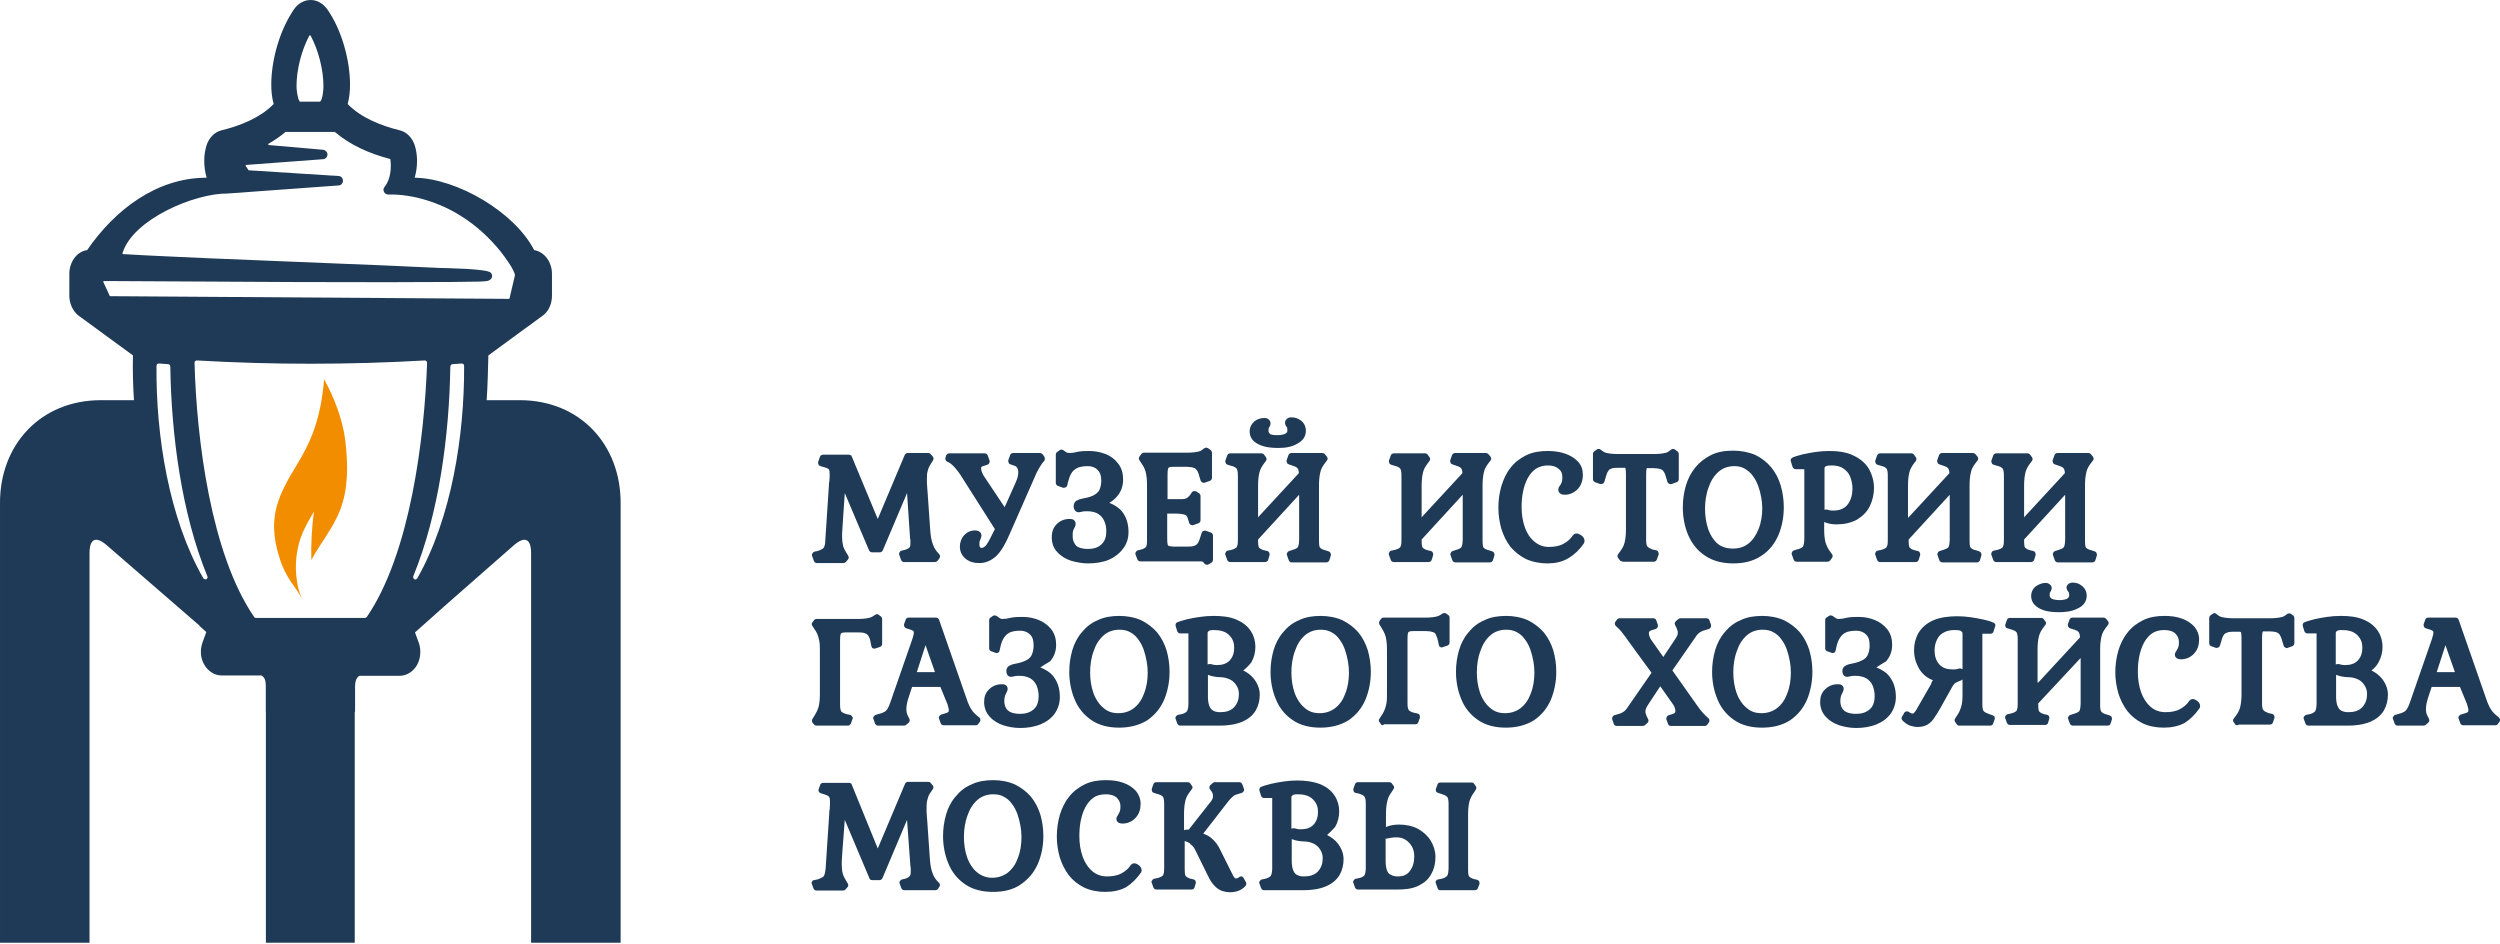
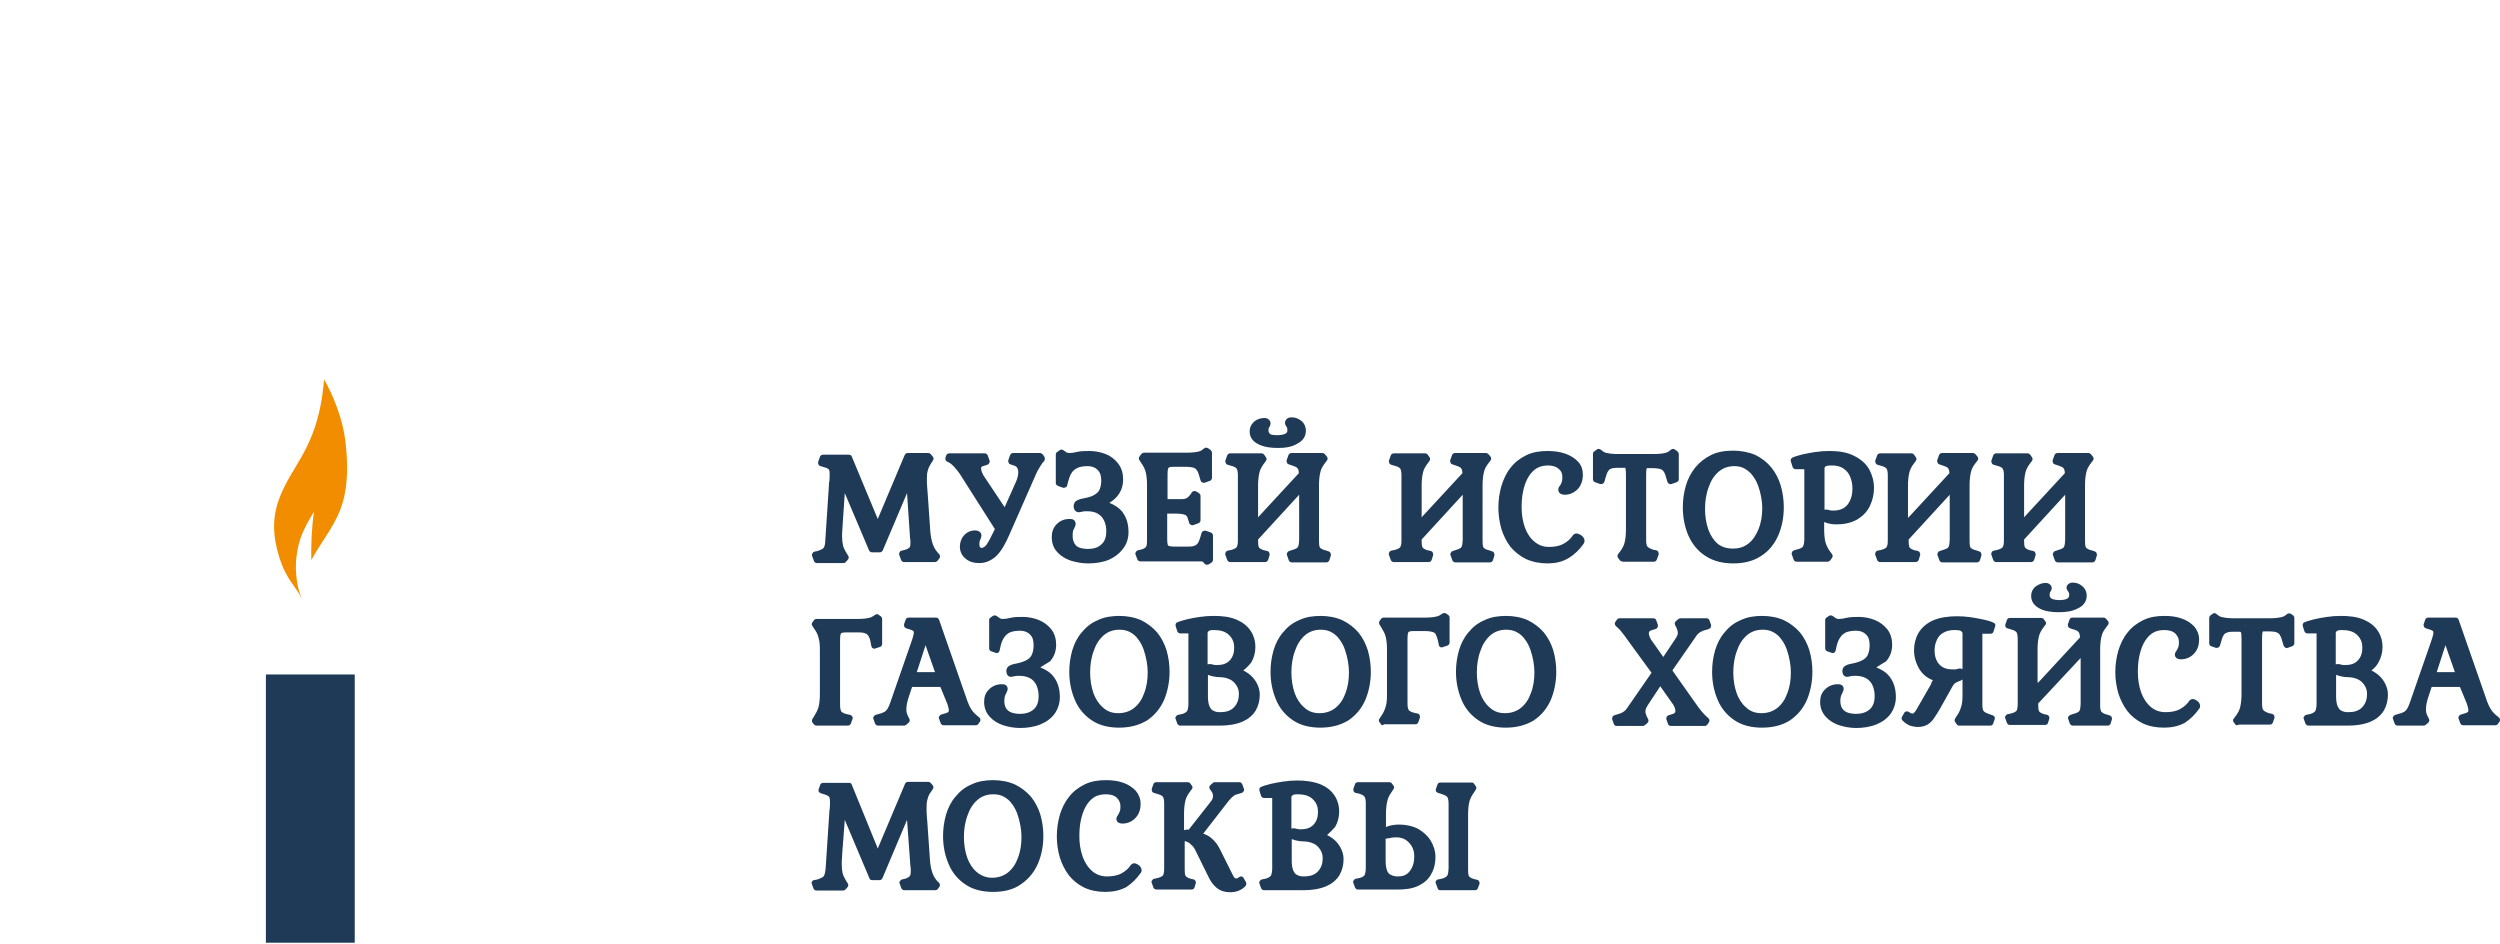
<svg xmlns="http://www.w3.org/2000/svg" width="665" height="251" viewBox="0 0 665 251" fill="none">
  <path fill-rule="evenodd" clip-rule="evenodd" d="M460.97 145.927C462.492 145.927 463.835 145.569 465.088 144.584C466.342 143.6 467.147 142.257 467.774 140.735C468.49 138.944 468.759 137.064 468.759 135.184C468.759 134.199 468.669 133.215 468.49 132.319C468.311 131.245 468.043 130.26 467.684 129.275C467.326 128.291 466.879 127.395 466.252 126.59C465.715 125.784 464.999 125.247 464.193 124.71C463.298 124.172 462.313 123.993 461.328 123.993C459.806 123.993 458.374 124.441 457.21 125.426C455.957 126.5 455.061 127.933 454.524 129.544C453.808 131.424 453.539 133.394 453.539 135.363C453.539 137.243 453.808 139.123 454.435 140.914C454.972 142.346 455.777 143.689 456.941 144.674C458.105 145.569 459.448 145.927 460.97 145.927ZM507.613 137.691L518.535 125.873C518.535 125.426 518.446 124.799 518.177 124.531C517.908 124.172 517.192 123.993 516.745 123.814L515.939 123.546C515.67 123.456 515.491 123.367 515.402 123.098C515.312 122.83 515.223 122.651 515.312 122.382L515.76 121.129C515.849 120.771 516.207 120.502 516.566 120.502H524.802C525.071 120.502 525.25 120.591 525.429 120.771L525.966 121.397C526.234 121.755 526.324 122.203 525.966 122.561L525.429 123.277C524.891 123.993 524.444 124.71 524.265 125.605C523.996 126.679 523.907 127.933 523.907 129.096V143.868C523.907 144.316 523.907 145.301 524.175 145.659C524.444 146.017 525.16 146.285 525.608 146.375L526.413 146.643C526.682 146.733 526.861 146.823 526.951 147.091C527.04 147.27 527.13 147.539 527.04 147.807L526.682 148.971C526.592 149.329 526.234 149.598 525.876 149.598H516.655C516.297 149.598 515.939 149.329 515.849 148.971L515.402 147.718C515.312 147.449 515.312 147.27 515.491 147.002C515.581 146.733 515.76 146.643 516.028 146.554L516.834 146.285C517.192 146.196 517.998 145.927 518.267 145.569C518.535 145.211 518.625 144.047 518.625 143.6V131.603L507.703 143.51V143.868C507.703 144.316 507.703 145.301 507.971 145.659C508.24 146.017 508.956 146.285 509.314 146.375L510.12 146.554C510.388 146.643 510.567 146.733 510.657 147.002C510.746 147.181 510.836 147.449 510.746 147.718L510.388 148.882C510.299 149.24 509.941 149.508 509.583 149.508H500.093C499.735 149.508 499.377 149.24 499.287 148.882L498.839 147.628C498.75 147.36 498.75 147.181 498.929 146.912C499.019 146.643 499.198 146.554 499.466 146.464L500.361 146.285C500.719 146.196 501.257 146.017 501.615 145.748C501.794 145.659 501.883 145.48 501.973 145.211C502.152 144.763 502.152 144.137 502.152 143.6V126.59C502.152 126.142 502.152 125.068 501.794 124.62C501.525 124.262 500.809 123.993 500.361 123.904L499.466 123.635C499.198 123.546 499.019 123.456 498.929 123.188C498.839 122.919 498.75 122.74 498.839 122.472L499.287 121.218C499.377 120.86 499.735 120.591 500.093 120.591H508.419C508.687 120.591 508.956 120.681 509.135 120.95L509.583 121.576C509.851 121.934 509.851 122.292 509.583 122.651L509.045 123.367C508.508 124.083 508.061 124.889 507.882 125.694C507.613 126.769 507.523 128.022 507.523 129.096V137.691H507.613ZM485.232 135.632C485.411 135.542 485.59 135.542 485.769 135.542C486.037 135.542 486.395 135.632 486.664 135.721C486.933 135.811 487.38 135.811 487.649 135.811C489.081 135.811 490.424 135.453 491.409 134.289C492.394 133.036 492.752 131.514 492.752 129.992C492.752 128.917 492.573 127.843 492.125 126.769C491.767 125.873 491.14 125.157 490.334 124.62C489.439 123.993 488.365 123.814 487.291 123.814C486.843 123.814 486.127 123.814 485.769 123.993C485.679 123.993 485.411 124.172 485.411 124.262C485.321 124.352 485.321 124.531 485.321 124.62V135.632H485.232ZM479.77 124.799H477.622C477.264 124.799 476.906 124.531 476.816 124.172L476.368 122.74C476.189 122.292 476.458 121.845 476.906 121.666C477.711 121.308 478.607 121.129 479.502 120.86C480.666 120.591 481.74 120.412 482.904 120.233C484.157 120.054 485.321 119.965 486.574 119.965C488.813 119.965 491.319 120.233 493.289 121.308C494.9 122.113 496.333 123.277 497.228 124.889C498.034 126.411 498.481 128.022 498.481 129.813C498.481 131.424 498.123 133.036 497.407 134.557C496.691 136.079 495.527 137.243 494.095 138.139C492.394 139.123 490.424 139.481 488.544 139.481C487.649 139.481 486.843 139.392 485.948 139.123C485.679 139.034 485.5 138.944 485.232 138.855V140.914C485.232 141.988 485.321 143.331 485.59 144.316C485.858 145.122 486.216 145.927 486.753 146.643L487.291 147.36C487.559 147.718 487.559 148.076 487.291 148.434L486.843 149.061C486.664 149.24 486.395 149.419 486.127 149.419H477.89C477.532 149.419 477.174 149.15 477.085 148.792L476.637 147.539C476.547 147.27 476.548 147.091 476.727 146.823C476.816 146.554 476.995 146.464 477.264 146.375L478.159 146.106C478.607 146.017 479.323 145.748 479.591 145.39C479.86 144.943 479.949 143.958 479.949 143.51V124.799C479.77 124.889 479.77 124.889 479.77 124.799ZM461.06 149.866C458.374 149.866 455.778 149.329 453.539 147.807C451.48 146.464 450.048 144.584 449.063 142.346C448.078 140.019 447.631 137.512 447.631 134.916C447.631 132.946 447.899 131.066 448.436 129.186C448.974 127.395 449.779 125.784 450.943 124.352C452.107 122.919 453.539 121.845 455.151 121.039C456.941 120.144 459 119.875 461.06 119.875C463.029 119.875 465.088 120.233 466.968 121.039C468.58 121.845 470.012 122.919 471.176 124.352C472.34 125.784 473.146 127.395 473.683 129.186C474.22 131.066 474.488 132.946 474.488 134.916C474.488 137.512 474.041 140.019 473.056 142.346C472.071 144.584 470.639 146.464 468.58 147.807C466.342 149.329 463.745 149.866 461.06 149.866ZM430.889 149.061L430.442 148.434C430.173 148.165 430.173 147.718 430.442 147.36L430.979 146.643C431.516 145.927 431.964 145.122 432.143 144.316C432.411 143.242 432.501 141.988 432.501 140.914V126.411C432.501 126.053 432.501 124.799 432.322 124.441C432.232 124.441 432.143 124.441 432.053 124.441H430.263C429.725 124.441 429.009 124.441 428.472 124.71C428.114 124.799 427.935 125.068 427.756 125.336C427.398 125.874 427.219 126.59 427.04 127.216L426.771 128.112C426.682 128.38 426.592 128.559 426.323 128.649C426.055 128.738 425.876 128.828 425.607 128.738L424.354 128.291C423.996 128.201 423.727 127.843 423.727 127.485V120.771C423.727 120.502 423.817 120.233 424.085 120.054L424.712 119.607C424.981 119.338 425.428 119.338 425.786 119.607L426.503 120.144C427.219 120.681 429.367 120.771 430.263 120.771H440.021C440.916 120.771 443.065 120.681 443.781 120.144L444.497 119.607C444.855 119.338 445.213 119.338 445.572 119.607L446.198 120.054C446.377 120.233 446.556 120.502 446.556 120.771V127.485C446.556 127.843 446.288 128.201 445.93 128.291L444.676 128.738C444.408 128.828 444.229 128.828 443.96 128.649C443.692 128.559 443.602 128.38 443.512 128.112L443.244 127.216C443.065 126.59 442.886 125.873 442.528 125.426C442.349 125.157 442.08 124.889 441.722 124.799C441.185 124.62 440.469 124.531 439.931 124.531H438.32C438.23 124.531 438.141 124.531 438.051 124.531C437.872 124.889 437.872 126.053 437.872 126.5V143.51C437.872 143.958 437.872 145.032 438.23 145.39C438.499 145.748 439.215 146.017 439.663 146.196L440.558 146.375C440.827 146.464 441.006 146.554 441.095 146.823C441.185 147.091 441.274 147.27 441.185 147.539L440.737 148.792C440.648 149.15 440.29 149.419 439.931 149.419H431.695C431.337 149.329 431.068 149.24 430.889 149.061ZM538.32 137.691L549.243 125.873C549.243 125.426 549.153 124.799 548.884 124.531C548.616 124.172 547.9 123.993 547.452 123.814L546.646 123.546C546.378 123.456 546.199 123.367 546.109 123.098C546.02 122.83 545.93 122.651 546.02 122.382L546.467 121.129C546.557 120.771 546.915 120.502 547.273 120.502H555.509C555.778 120.502 555.957 120.591 556.136 120.771L556.673 121.397C556.942 121.755 557.031 122.203 556.673 122.561L556.136 123.277C555.599 123.993 555.151 124.71 554.972 125.605C554.704 126.679 554.614 127.933 554.614 129.096V143.868C554.614 144.316 554.614 145.301 554.883 145.659C555.151 146.017 555.867 146.285 556.315 146.375L557.121 146.643C557.389 146.733 557.568 146.823 557.658 147.091C557.747 147.27 557.837 147.539 557.747 147.807L557.389 148.971C557.3 149.329 556.942 149.598 556.584 149.598H547.362C547.004 149.598 546.646 149.329 546.557 148.971L546.109 147.718C546.02 147.449 546.02 147.27 546.199 147.002C546.288 146.733 546.467 146.643 546.736 146.554L547.542 146.285C547.9 146.196 548.705 145.927 548.974 145.569C549.242 145.211 549.332 144.047 549.332 143.6V131.603L538.41 143.51V143.868C538.41 144.316 538.41 145.301 538.678 145.659C538.947 146.017 539.663 146.285 540.021 146.375L540.827 146.554C541.096 146.643 541.275 146.733 541.364 147.002C541.454 147.181 541.543 147.449 541.454 147.718L541.096 148.882C541.006 149.24 540.648 149.508 540.29 149.508H530.979C530.621 149.508 530.263 149.24 530.173 148.882L529.726 147.628C529.636 147.36 529.636 147.181 529.815 146.912C529.905 146.643 530.084 146.554 530.353 146.464L531.248 146.285C531.606 146.196 532.143 146.017 532.501 145.748C532.68 145.659 532.77 145.48 532.859 145.211C533.038 144.763 533.038 144.137 533.038 143.6V126.59C533.038 126.142 533.038 125.068 532.68 124.62C532.412 124.262 531.695 123.993 531.248 123.904L530.353 123.635C530.084 123.546 529.905 123.456 529.815 123.188C529.726 122.919 529.636 122.74 529.726 122.472L530.173 121.218C530.263 120.86 530.621 120.591 530.979 120.591H539.305C539.574 120.591 539.842 120.681 540.021 120.95L540.469 121.576C540.738 121.934 540.738 122.292 540.469 122.651L539.932 123.367C539.395 124.083 538.947 124.889 538.768 125.694C538.499 126.769 538.41 128.022 538.41 129.096V137.691H538.32ZM411.641 149.866C409.672 149.866 407.702 149.508 405.912 148.703C404.3 147.897 402.957 146.823 401.793 145.48C400.719 144.047 399.913 142.436 399.376 140.735C398.839 138.855 398.57 136.975 398.57 135.005C398.57 133.036 398.839 131.156 399.376 129.275C399.913 127.574 400.63 125.874 401.793 124.441C402.868 123.009 404.3 121.934 405.912 121.129C407.702 120.233 409.672 119.965 411.641 119.965C413.253 119.965 414.864 120.144 416.386 120.681C417.639 121.129 418.893 121.845 419.788 122.83C420.683 123.814 421.041 124.978 421.041 126.321C421.041 127.754 420.594 129.096 419.699 130.081C418.714 131.066 417.55 131.603 416.207 131.603C415.401 131.603 414.506 131.245 414.506 130.26C414.506 129.813 414.685 129.455 414.954 129.186C415.133 128.917 415.312 128.559 415.401 128.291C415.58 127.843 415.58 127.306 415.58 126.858C415.58 125.963 415.312 125.247 414.596 124.71C413.79 123.993 412.716 123.814 411.731 123.814C410.567 123.814 409.493 124.083 408.508 124.71C407.613 125.336 406.896 126.232 406.359 127.216C405.733 128.38 405.374 129.544 405.106 130.887C404.837 132.23 404.748 133.573 404.748 134.916C404.748 136.796 405.016 138.586 405.643 140.377C406.18 141.809 406.986 143.152 408.239 144.137C409.314 145.032 410.567 145.48 411.999 145.48C413.342 145.48 414.685 145.301 415.849 144.674C416.834 144.137 417.729 143.421 418.356 142.436C418.624 142.078 418.982 141.899 419.34 141.899C419.788 141.899 420.236 142.167 420.683 142.436C421.131 142.794 421.489 143.242 421.489 143.868C421.489 144.137 421.4 144.405 421.221 144.674C420.146 146.196 418.893 147.449 417.281 148.434C415.491 149.508 413.611 149.866 411.641 149.866ZM378.069 137.691L388.991 125.873C388.991 125.426 388.902 124.799 388.633 124.531C388.365 124.172 387.648 123.993 387.201 123.814L386.395 123.546C386.126 123.456 385.947 123.367 385.858 123.098C385.768 122.83 385.679 122.651 385.768 122.382L386.216 121.129C386.305 120.771 386.664 120.502 387.022 120.502H395.258C395.527 120.502 395.706 120.591 395.885 120.771L396.422 121.397C396.69 121.755 396.78 122.203 396.422 122.561L395.885 123.277C395.348 123.993 394.9 124.71 394.721 125.605C394.452 126.679 394.363 127.933 394.363 129.096V143.868C394.363 144.316 394.363 145.301 394.631 145.659C394.9 146.017 395.616 146.285 396.064 146.375L396.87 146.643C397.138 146.733 397.317 146.823 397.407 147.091C397.496 147.27 397.586 147.539 397.496 147.807L397.138 148.971C397.049 149.329 396.69 149.598 396.332 149.598H387.111C386.753 149.598 386.395 149.329 386.305 148.971L385.858 147.718C385.768 147.449 385.768 147.27 385.947 147.002C386.037 146.733 386.216 146.643 386.484 146.554L387.29 146.285C387.648 146.196 388.454 145.927 388.723 145.569C388.991 145.211 389.081 144.047 389.081 143.6V131.603L378.159 143.51V143.868C378.159 144.316 378.159 145.301 378.427 145.659C378.696 146.017 379.412 146.285 379.77 146.375L380.576 146.554C380.844 146.643 381.023 146.733 381.113 147.002C381.202 147.181 381.292 147.449 381.202 147.718L380.844 148.882C380.755 149.24 380.397 149.508 380.039 149.508H370.728C370.37 149.508 370.012 149.24 369.922 148.882L369.475 147.628C369.385 147.36 369.385 147.181 369.564 146.912C369.654 146.643 369.833 146.554 370.101 146.464L370.997 146.285C371.355 146.196 371.892 146.017 372.25 145.748C372.429 145.659 372.518 145.48 372.608 145.211C372.787 144.763 372.787 144.137 372.787 143.6V126.59C372.787 126.142 372.787 125.068 372.429 124.62C372.16 124.262 371.444 123.993 370.997 123.904L370.101 123.635C369.833 123.546 369.654 123.456 369.564 123.188C369.475 122.919 369.385 122.74 369.475 122.472L369.922 121.218C370.012 120.86 370.37 120.591 370.728 120.591H379.054C379.322 120.591 379.591 120.681 379.77 120.95L380.218 121.576C380.486 121.934 380.486 122.292 380.218 122.651L379.681 123.367C379.143 124.083 378.696 124.889 378.517 125.694C378.248 126.769 378.159 128.022 378.159 129.096V137.691H378.069ZM339.931 119.159C338.23 119.159 336.35 118.98 334.739 118.174C333.306 117.458 332.411 116.384 332.411 114.772C332.411 113.698 332.859 112.803 333.664 112.087C334.47 111.46 335.365 111.191 336.35 111.191C336.708 111.191 337.156 111.281 337.424 111.549C337.782 111.818 337.961 112.176 337.961 112.624C337.961 113.071 337.782 113.429 337.514 113.787C337.424 113.967 337.424 114.414 337.424 114.593C337.424 114.951 337.603 115.13 337.782 115.399C338.141 115.757 339.394 115.757 339.842 115.757C340.379 115.757 341.453 115.668 341.99 115.309C342.259 115.13 342.438 114.951 342.438 114.593C342.438 114.414 342.438 113.877 342.348 113.698C342.08 113.34 341.811 112.982 341.811 112.445C341.811 111.997 342.08 111.639 342.348 111.37C342.706 111.102 343.064 111.012 343.512 111.012C344.497 111.012 345.303 111.281 346.108 111.907C346.914 112.534 347.362 113.519 347.362 114.593C347.362 116.205 346.466 117.279 345.124 117.995C343.512 118.98 341.632 119.159 339.931 119.159ZM334.559 137.691L345.482 125.873C345.482 125.426 345.392 124.799 345.124 124.531C344.855 124.172 344.139 123.993 343.691 123.814L342.885 123.546C342.617 123.456 342.438 123.367 342.348 123.098C342.259 122.83 342.169 122.651 342.259 122.382L342.706 121.129C342.796 120.771 343.154 120.502 343.512 120.502H351.748C352.017 120.502 352.196 120.591 352.375 120.771L352.912 121.397C353.181 121.755 353.27 122.203 352.912 122.561L352.375 123.277C351.838 123.993 351.39 124.71 351.211 125.605C350.943 126.679 350.853 127.933 350.853 129.096V143.868C350.853 144.316 350.853 145.301 351.122 145.659C351.39 146.017 352.107 146.285 352.554 146.375L353.36 146.643C353.629 146.733 353.808 146.823 353.897 147.091C353.987 147.27 354.076 147.539 353.987 147.807L353.628 148.971C353.539 149.329 353.181 149.598 352.823 149.598H343.602C343.244 149.598 342.885 149.329 342.796 148.971L342.348 147.718C342.259 147.449 342.259 147.27 342.438 147.002C342.527 146.733 342.706 146.643 342.975 146.554L343.781 146.285C344.139 146.196 344.944 145.927 345.213 145.569C345.482 145.211 345.571 144.047 345.571 143.6V131.603L334.649 143.51V143.868C334.649 144.316 334.649 145.301 334.918 145.659C335.186 146.017 335.902 146.285 336.26 146.375L337.066 146.554C337.335 146.643 337.514 146.733 337.603 147.002C337.693 147.181 337.782 147.449 337.693 147.718L337.335 148.882C337.245 149.24 336.887 149.508 336.529 149.508H327.218C326.86 149.508 326.502 149.24 326.413 148.882L325.965 147.628C325.875 147.36 325.875 147.181 326.055 146.912C326.144 146.643 326.323 146.554 326.592 146.464L327.487 146.285C327.845 146.196 328.382 146.017 328.74 145.748C328.919 145.659 329.009 145.48 329.098 145.211C329.277 144.763 329.277 144.137 329.277 143.6V126.59C329.277 126.142 329.277 125.068 328.919 124.62C328.651 124.262 327.935 123.993 327.487 123.904L326.592 123.635C326.323 123.546 326.144 123.456 326.055 123.188C325.965 122.919 325.875 122.74 325.965 122.472L326.413 121.218C326.502 120.86 326.86 120.591 327.218 120.591H335.544C335.813 120.591 336.081 120.681 336.26 120.95L336.708 121.576C336.977 121.934 336.977 122.292 336.708 122.651L336.171 123.367C335.634 124.083 335.186 124.889 335.007 125.694C334.739 126.769 334.649 128.022 334.649 129.096V137.691H334.559ZM310.567 132.767H314.506C314.953 132.767 315.311 132.677 315.67 132.498C316.117 132.23 316.475 131.782 316.744 131.424L317.012 130.976C317.281 130.618 317.729 130.529 318.176 130.708L318.892 131.156C319.161 131.335 319.34 131.603 319.34 131.961V138.407C319.34 138.765 319.072 139.123 318.713 139.213L317.46 139.66C317.191 139.75 317.012 139.75 316.744 139.571C316.475 139.481 316.386 139.302 316.296 139.034L316.028 138.139C315.938 137.691 315.67 137.154 315.311 136.975C314.685 136.706 313.521 136.617 312.805 136.617H310.477V143.421C310.477 143.779 310.477 144.853 310.746 145.122C310.925 145.301 311.73 145.39 311.999 145.39H316.028C316.565 145.39 317.281 145.39 317.818 145.122C318.176 145.032 318.355 144.763 318.624 144.495C318.982 143.958 319.161 143.242 319.34 142.704L319.609 141.809C319.698 141.541 319.788 141.361 320.056 141.272C320.325 141.182 320.504 141.093 320.773 141.182L322.026 141.63C322.384 141.72 322.653 142.078 322.653 142.436V148.882C322.653 149.24 322.473 149.508 322.205 149.687L321.489 150.135C321.131 150.314 320.593 150.225 320.325 149.866L320.056 149.508C319.967 149.329 319.34 149.329 319.161 149.329H303.315C302.957 149.329 302.599 149.061 302.509 148.703L302.062 147.539C301.972 147.27 301.972 147.091 302.151 146.823C302.241 146.644 302.42 146.464 302.688 146.375L303.494 146.196C303.852 146.106 304.568 145.838 304.837 145.48C305.105 145.122 305.105 144.137 305.105 143.689V128.917C305.105 127.843 305.016 126.59 304.747 125.515C304.479 124.62 304.121 123.904 303.584 123.188L303.136 122.472C302.867 122.113 302.867 121.755 303.136 121.397L303.584 120.771C303.763 120.591 304.031 120.412 304.3 120.412H315.849C316.744 120.412 318.892 120.323 319.609 119.786L320.325 119.249C320.683 118.98 321.041 119.07 321.399 119.249L322.026 119.696C322.205 119.875 322.384 120.144 322.384 120.412V127.127C322.384 127.485 322.115 127.843 321.757 127.933L320.504 128.38C320.235 128.47 320.056 128.47 319.788 128.291C319.519 128.201 319.43 128.022 319.34 127.754L319.071 126.858C318.892 126.232 318.713 125.515 318.355 125.068C318.176 124.799 317.908 124.531 317.55 124.441C317.012 124.262 316.296 124.172 315.759 124.172H312.088C311.82 124.172 311.014 124.173 310.835 124.441C310.567 124.71 310.567 125.873 310.567 126.142V132.767ZM295.079 133.752C296.421 134.289 297.585 135.005 298.481 136.079C299.734 137.691 300.182 139.571 300.182 141.541C300.182 143.152 299.734 144.674 298.749 145.927C297.764 147.27 296.421 148.255 294.989 148.882C293.288 149.598 291.318 149.866 289.438 149.866C287.917 149.866 286.395 149.598 284.873 149.15C283.53 148.703 282.276 147.986 281.292 146.912C280.217 145.838 279.77 144.405 279.77 142.883C279.77 141.541 280.128 140.377 281.113 139.392C282.008 138.497 283.172 138.049 284.425 138.049C284.694 138.049 285.052 138.049 285.32 138.139C285.857 138.318 286.126 138.855 286.126 139.392C286.126 139.84 285.768 140.466 285.589 140.824C285.32 141.272 285.32 142.078 285.32 142.615C285.32 143.51 285.589 144.405 286.216 145.122C287.021 145.838 288.275 146.017 289.349 146.017C290.692 146.017 292.035 145.748 293.019 144.763C294.004 143.868 294.273 142.615 294.273 141.272C294.273 140.287 294.094 139.392 293.736 138.586C293.378 137.78 292.84 137.154 292.124 136.706C291.318 136.169 290.155 135.99 289.17 135.99C288.812 135.99 288.275 135.99 287.917 136.079C287.558 136.169 287.2 136.258 286.932 136.258C286.036 136.258 285.589 135.453 285.589 134.647C285.589 133.931 285.947 133.304 286.663 133.036C287.2 132.767 287.917 132.588 288.543 132.498C289.438 132.319 290.602 132.051 291.408 131.424C291.945 131.066 292.393 130.618 292.572 129.992C292.84 129.275 292.93 128.559 292.93 127.843C292.93 126.769 292.751 125.784 291.945 124.978C291.229 124.262 290.334 123.993 289.349 123.993C288.543 123.993 287.648 124.083 286.842 124.352C286.215 124.62 285.678 124.978 285.231 125.515C284.604 126.321 284.335 127.395 284.067 128.291L283.888 129.096C283.798 129.365 283.709 129.544 283.44 129.634C283.172 129.723 282.993 129.813 282.724 129.723L281.471 129.275C281.113 129.186 280.844 128.828 280.844 128.47V120.95C280.844 120.681 280.933 120.412 281.202 120.233L281.829 119.786C282.097 119.517 282.545 119.517 282.903 119.786L283.53 120.233C283.619 120.323 283.798 120.412 283.888 120.412C284.067 120.412 284.246 120.502 284.425 120.502C285.052 120.502 285.768 120.412 286.395 120.233C287.469 119.965 288.633 119.965 289.797 119.965C291.229 119.965 292.661 120.233 294.094 120.771C295.437 121.308 296.511 122.113 297.406 123.277C298.391 124.531 298.749 125.963 298.749 127.574C298.749 129.275 298.212 130.797 297.138 132.051C296.601 132.677 295.884 133.304 295.079 133.752ZM267.236 134.916L270.19 128.291C270.638 127.306 270.996 126.142 270.817 125.068C270.638 124.352 270.369 123.993 269.653 123.814L268.848 123.546C268.579 123.456 268.4 123.367 268.31 123.098C268.221 122.83 268.131 122.651 268.221 122.382L268.668 121.129C268.758 120.771 269.116 120.502 269.474 120.502H276.636C276.905 120.502 277.173 120.681 277.352 120.86L277.8 121.487C277.979 121.845 277.979 122.203 277.8 122.561L277.263 123.188C276.905 123.725 276.547 124.262 276.189 124.889C275.831 125.515 275.562 126.142 275.293 126.769L268.4 142.436C267.594 144.316 266.341 146.733 264.819 148.076C263.565 149.15 262.133 149.777 260.522 149.777C259.179 149.777 257.925 149.508 256.851 148.613C255.866 147.807 255.329 146.733 255.329 145.39C255.329 144.316 255.687 143.241 256.403 142.436C257.209 141.541 258.194 141.093 259.358 141.093C260.253 141.093 261.059 141.541 261.059 142.436C261.059 142.794 260.88 143.331 260.701 143.689C260.522 144.047 260.522 144.405 260.522 144.763C260.522 145.032 260.522 145.301 260.701 145.569C260.79 145.659 260.88 145.748 261.059 145.748C261.596 145.748 261.954 145.39 262.312 145.032C263.028 144.047 263.655 142.704 264.192 141.63L264.64 140.735L256.045 127.216C255.419 126.142 254.613 125.068 253.807 124.172C253.27 123.635 252.733 123.098 252.017 122.83C251.569 122.651 251.39 122.203 251.479 121.845L251.659 121.218C251.748 120.86 252.106 120.591 252.554 120.591H261.954C262.312 120.591 262.67 120.86 262.76 121.218L263.207 122.472C263.297 122.74 263.297 122.919 263.118 123.188C263.028 123.456 262.849 123.546 262.581 123.635L261.775 123.904C261.417 123.993 260.969 124.083 260.969 124.531C260.969 125.247 261.327 125.963 261.685 126.59L267.236 134.916ZM321.31 176.724C321.489 176.635 321.668 176.635 321.847 176.635C322.115 176.635 322.473 176.724 322.742 176.814C323.011 176.903 323.458 176.903 323.727 176.903C324.98 176.903 326.234 176.635 327.129 175.65C328.024 174.665 328.293 173.501 328.293 172.248C328.293 170.995 327.935 169.92 326.95 168.935C325.875 167.861 324.354 167.593 322.921 167.593C322.563 167.593 321.936 167.593 321.668 167.772C321.578 167.861 321.399 167.951 321.31 168.04C321.22 168.13 321.22 168.309 321.22 168.488V176.724H321.31ZM321.31 179.499V185.319C321.31 186.124 321.399 187.02 321.668 187.736C321.847 188.183 322.115 188.631 322.473 188.9C322.832 189.079 323.1 189.258 323.548 189.347C323.906 189.437 324.264 189.437 324.712 189.437C326.055 189.437 327.397 189.079 328.293 188.094C329.188 187.109 329.546 185.945 329.546 184.602C329.546 183.797 329.367 183.081 328.919 182.364C328.472 181.648 327.935 181.111 327.218 180.753C326.323 180.305 325.338 180.126 324.354 180.126C323.816 180.126 323.369 180.037 322.832 179.947C322.384 179.858 321.936 179.768 321.578 179.589C321.489 179.589 321.399 179.589 321.31 179.499ZM648.169 178.783H653.003L650.496 171.621L648.169 178.783ZM621.4 176.724C621.579 176.635 621.758 176.635 621.938 176.635C622.206 176.635 622.564 176.724 622.833 176.814C623.101 176.903 623.549 176.903 623.818 176.903C625.071 176.903 626.324 176.635 627.22 175.65C628.115 174.665 628.383 173.501 628.383 172.248C628.383 170.995 628.025 169.92 627.04 168.935C625.966 167.861 624.444 167.593 623.012 167.593C622.654 167.593 622.027 167.593 621.758 167.772C621.669 167.861 621.49 167.951 621.4 168.04C621.311 168.13 621.311 168.309 621.311 168.488V176.724H621.4ZM621.4 179.499V185.319C621.4 186.124 621.49 187.02 621.758 187.736C621.938 188.183 622.206 188.631 622.564 188.9C622.833 189.079 623.191 189.258 623.639 189.347C623.997 189.437 624.355 189.437 624.802 189.437C626.145 189.437 627.488 189.079 628.383 188.094C629.279 187.109 629.637 185.945 629.637 184.602C629.637 183.797 629.458 183.081 629.01 182.364C628.562 181.648 628.025 181.111 627.309 180.753C626.414 180.305 625.429 180.126 624.444 180.126C623.907 180.126 623.459 180.037 622.922 179.947C622.475 179.858 622.027 179.768 621.669 179.589C621.579 179.589 621.49 179.589 621.4 179.499ZM468.58 189.705C470.102 189.705 471.534 189.258 472.698 188.363C473.951 187.378 474.847 186.035 475.384 184.513C476.1 182.722 476.368 180.842 476.368 178.873C476.368 177.888 476.279 176.903 476.1 175.918C475.921 174.844 475.652 173.859 475.294 172.785C474.936 171.8 474.488 170.905 473.862 170.099C473.325 169.294 472.608 168.667 471.803 168.219C470.907 167.682 469.923 167.503 468.848 167.503C467.326 167.503 465.894 167.951 464.73 168.935C463.477 170.01 462.581 171.442 462.044 173.054C461.328 174.934 461.06 176.903 461.06 178.873C461.06 180.753 461.328 182.633 461.955 184.423C462.492 185.856 463.298 187.199 464.462 188.183C465.715 189.347 467.058 189.705 468.58 189.705ZM400.361 189.705C401.883 189.705 403.315 189.258 404.479 188.363C405.733 187.378 406.628 186.035 407.165 184.513C407.881 182.722 408.15 180.842 408.15 178.873C408.15 177.888 408.06 176.903 407.881 175.918C407.702 174.844 407.434 173.859 407.075 172.785C406.717 171.8 406.27 170.905 405.643 170.099C405.106 169.294 404.39 168.667 403.584 168.219C402.689 167.682 401.704 167.503 400.63 167.503C399.108 167.503 397.675 167.951 396.511 168.935C395.258 170.01 394.363 171.442 393.826 173.054C393.109 174.934 392.841 176.903 392.841 178.873C392.841 180.753 393.109 182.633 393.736 184.423C394.273 185.856 395.079 187.199 396.243 188.183C397.496 189.347 398.839 189.705 400.361 189.705ZM351.032 189.705C352.554 189.705 353.987 189.258 355.15 188.363C356.404 187.378 357.299 186.035 357.836 184.513C358.552 182.722 358.821 180.842 358.821 178.873C358.821 177.888 358.731 176.903 358.552 175.918C358.373 174.844 358.105 173.859 357.747 172.785C357.389 171.8 356.941 170.905 356.314 170.099C355.777 169.294 355.061 168.667 354.255 168.219C353.36 167.682 352.375 167.503 351.301 167.503C349.779 167.503 348.346 167.951 347.183 168.935C345.929 170.01 345.034 171.442 344.497 173.054C343.781 174.934 343.512 176.903 343.512 178.873C343.512 180.753 343.781 182.633 344.407 184.423C344.945 185.856 345.75 187.199 346.914 188.183C348.167 189.347 349.51 189.705 351.032 189.705ZM297.496 189.705C299.018 189.705 300.45 189.258 301.614 188.363C302.867 187.378 303.763 186.035 304.3 184.513C305.016 182.722 305.285 180.842 305.285 178.873C305.285 177.888 305.195 176.903 305.016 175.918C304.837 174.844 304.568 173.859 304.21 172.785C303.852 171.8 303.404 170.905 302.778 170.099C302.241 169.294 301.524 168.667 300.719 168.219C299.823 167.682 298.839 167.503 297.764 167.503C296.242 167.503 294.81 167.951 293.646 168.935C292.393 170.01 291.498 171.442 290.96 173.054C290.244 174.934 289.976 176.903 289.976 178.873C289.976 180.753 290.244 182.633 290.871 184.423C291.408 185.856 292.214 187.199 293.378 188.183C294.631 189.347 295.974 189.705 297.496 189.705ZM243.87 178.783H248.704L246.197 171.621L243.87 178.783ZM330.71 178.336C331.784 178.873 332.769 179.589 333.485 180.484C334.47 181.738 335.097 183.17 335.097 184.782C335.097 186.303 334.739 187.736 334.022 188.989C333.217 190.332 331.963 191.317 330.531 191.944C328.651 192.749 326.502 193.018 324.443 193.018H313.969C313.61 193.018 313.342 192.839 313.163 192.481L312.715 191.227C312.626 191.048 312.626 190.78 312.805 190.601C312.894 190.422 313.073 190.243 313.342 190.153L314.237 189.974C314.685 189.884 315.401 189.616 315.759 189.168C316.028 188.721 316.117 187.736 316.117 187.199V168.577V168.488H313.969C313.61 168.488 313.342 168.309 313.163 167.951L312.715 166.518C312.626 166.071 312.805 165.623 313.163 165.533C313.969 165.175 314.864 164.996 315.759 164.728C316.833 164.459 317.997 164.28 319.161 164.101C320.325 163.922 321.578 163.832 322.832 163.832C324.891 163.832 327.129 164.012 329.098 164.907C330.531 165.533 331.874 166.518 332.769 167.951C333.575 169.204 333.933 170.636 333.933 172.069C333.933 173.501 333.575 174.934 332.859 176.187C332.142 177.082 331.426 177.798 330.71 178.336ZM654.346 182.722H646.826L646.109 184.871C645.841 185.587 645.662 186.303 645.483 187.02C645.393 187.557 645.304 188.004 645.304 188.542C645.304 189.258 645.393 189.884 645.751 190.511L646.109 191.227C646.289 191.585 646.199 191.944 645.93 192.212L645.214 192.839C645.035 192.928 644.856 193.018 644.677 193.018H637.784C637.426 193.018 637.157 192.839 636.978 192.481L636.53 191.227C636.441 191.048 636.441 190.78 636.62 190.601C636.709 190.422 636.888 190.243 637.157 190.153L638.052 189.884C638.5 189.795 639.037 189.616 639.485 189.347C639.843 189.168 640.022 188.9 640.29 188.542C640.559 188.094 640.828 187.467 641.007 186.93L646.915 169.92C647.005 169.562 647.094 169.294 647.184 168.935C647.273 168.756 647.273 168.577 647.273 168.309C647.273 168.13 647.273 167.951 647.184 167.861C646.915 167.682 646.557 167.503 646.199 167.414L645.304 167.145C645.035 167.055 644.946 166.966 644.767 166.697C644.677 166.518 644.677 166.25 644.677 166.071L645.125 164.817C645.214 164.459 645.572 164.28 645.93 164.28H653.182C653.54 164.28 653.809 164.459 653.988 164.817L661.598 186.662C661.866 187.288 662.135 188.004 662.493 188.542C662.761 188.989 663.03 189.347 663.388 189.705C663.836 190.153 664.283 190.511 664.731 190.869C664.91 191.048 664.999 191.227 664.999 191.406C664.999 191.585 664.999 191.854 664.82 192.033L664.373 192.66C664.194 192.839 664.015 192.928 663.746 192.928H655.241C654.883 192.928 654.615 192.749 654.435 192.391L653.988 191.138C653.898 190.959 653.898 190.69 654.077 190.511C654.167 190.332 654.346 190.153 654.614 190.064L655.51 189.795C655.778 189.705 656.226 189.616 656.495 189.347C656.584 189.258 656.584 188.989 656.584 188.9C656.584 188.721 656.584 188.452 656.495 188.273C656.405 187.915 656.315 187.646 656.226 187.288L654.346 182.722ZM630.801 178.336C631.875 178.873 632.86 179.589 633.576 180.484C634.561 181.738 635.187 183.17 635.187 184.782C635.187 186.303 634.829 187.736 634.113 188.989C633.307 190.332 632.054 191.317 630.622 191.944C628.741 192.749 626.593 193.018 624.534 193.018H614.059C613.701 193.018 613.433 192.839 613.254 192.481L612.806 191.227C612.716 191.048 612.716 190.78 612.895 190.601C612.985 190.422 613.164 190.243 613.433 190.153L614.328 189.974C614.775 189.884 615.492 189.616 615.85 189.168C616.118 188.721 616.208 187.736 616.208 187.199V168.577V168.488H613.791C613.433 168.488 613.164 168.309 612.985 167.951L612.537 166.518C612.448 166.071 612.627 165.623 612.985 165.533C613.791 165.175 614.686 164.996 615.581 164.728C616.655 164.459 617.819 164.28 618.983 164.101C620.147 163.922 621.4 163.832 622.654 163.832C624.713 163.832 626.951 164.012 628.921 164.907C630.353 165.533 631.696 166.518 632.591 167.951C633.397 169.204 633.755 170.636 633.755 172.069C633.755 173.501 633.397 174.934 632.681 176.187C632.233 177.082 631.517 177.798 630.801 178.336ZM594.632 192.749L594.184 192.123C593.916 191.854 593.916 191.406 594.184 191.138L594.722 190.422C595.259 189.705 595.706 188.9 595.885 188.094C596.154 187.02 596.244 185.766 596.244 184.602V170.099C596.244 169.652 596.244 168.488 596.065 168.13L595.796 168.04H594.095C593.558 168.04 592.842 168.04 592.304 168.309C591.946 168.398 591.678 168.667 591.499 168.935C591.141 169.473 590.962 170.189 590.783 170.815L590.514 171.711C590.424 171.979 590.335 172.069 590.066 172.248C589.887 172.337 589.619 172.337 589.44 172.337L588.186 171.89C587.828 171.8 587.649 171.442 587.649 171.084V164.37C587.649 164.101 587.739 163.922 587.918 163.743L588.544 163.295C588.813 163.027 589.261 163.027 589.529 163.295L590.245 163.832C591.051 164.37 593.11 164.459 594.095 164.459H603.853C604.749 164.459 606.897 164.37 607.703 163.832L608.419 163.295C608.688 163.116 609.135 163.116 609.404 163.295L610.031 163.743C610.21 163.922 610.299 164.101 610.299 164.37V171.084C610.299 171.442 610.12 171.711 609.762 171.89L608.509 172.337C608.33 172.427 608.061 172.427 607.882 172.248C607.703 172.158 607.524 171.979 607.434 171.711L607.166 170.815C606.987 170.189 606.808 169.473 606.45 168.935C606.27 168.577 606.002 168.398 605.644 168.219C605.107 168.04 604.39 167.951 603.853 167.951H602.152C602.063 167.951 601.884 167.951 601.884 168.04C601.705 168.398 601.705 169.652 601.705 170.01V187.02C601.705 187.467 601.705 188.542 602.063 188.9C602.331 189.258 603.048 189.526 603.495 189.705L604.39 189.884C604.659 189.974 604.749 190.064 604.928 190.332C605.017 190.511 605.017 190.78 605.017 190.959L604.57 192.212C604.48 192.57 604.122 192.749 603.764 192.749H595.527C594.99 193.018 594.811 192.928 594.632 192.749ZM575.563 193.555C573.594 193.555 571.624 193.197 569.923 192.391C568.312 191.585 566.969 190.511 565.894 189.168C564.82 187.736 564.014 186.124 563.477 184.423C562.94 182.543 562.671 180.663 562.671 178.783C562.671 176.903 562.94 174.934 563.477 173.054C564.014 171.353 564.73 169.741 565.894 168.309C566.969 166.876 568.401 165.802 570.013 164.996C571.803 164.101 573.773 163.832 575.742 163.832C577.354 163.832 578.965 164.012 580.398 164.549C581.651 164.996 582.815 165.712 583.71 166.697C584.516 167.682 584.963 168.846 584.963 170.099C584.963 171.532 584.605 172.785 583.62 173.859C582.725 174.844 581.472 175.381 580.129 175.381C579.323 175.381 578.517 175.023 578.517 174.128C578.517 173.77 578.697 173.412 578.965 173.054C579.144 172.785 579.323 172.427 579.413 172.158C579.592 171.711 579.592 171.174 579.592 170.726C579.592 169.831 579.234 169.114 578.607 168.488C577.801 167.772 576.727 167.593 575.653 167.593C574.489 167.593 573.325 167.861 572.43 168.488C571.534 169.114 570.818 170.01 570.281 170.995C569.654 172.158 569.296 173.412 569.028 174.665C568.759 176.008 568.67 177.351 568.67 178.783C568.67 180.663 568.938 182.454 569.565 184.244C570.102 185.677 570.908 187.02 572.161 188.094C573.235 188.989 574.578 189.437 576.011 189.437C577.354 189.437 578.697 189.258 579.86 188.631C580.845 188.094 581.74 187.378 582.367 186.393C582.636 186.124 582.904 185.945 583.262 185.945C583.71 185.945 584.158 186.214 584.516 186.482C584.963 186.841 585.232 187.288 585.232 187.825C585.232 188.094 585.142 188.363 584.963 188.542C583.889 190.064 582.636 191.317 581.114 192.302C579.413 193.197 577.533 193.555 575.563 193.555ZM547.631 162.848C545.93 162.848 544.05 162.669 542.528 161.863C541.185 161.147 540.29 160.072 540.29 158.55C540.29 157.476 540.738 156.581 541.543 155.954C542.349 155.417 543.155 155.059 544.14 155.059C544.498 155.059 544.856 155.148 545.214 155.417C545.572 155.686 545.751 156.044 545.751 156.402C545.751 156.849 545.572 157.208 545.303 157.566C545.214 157.745 545.214 158.282 545.214 158.371C545.214 158.729 545.393 158.998 545.661 159.177C546.109 159.535 547.273 159.625 547.81 159.625C548.437 159.625 549.511 159.535 549.959 159.177C550.227 158.998 550.406 158.729 550.406 158.371C550.406 158.192 550.406 157.655 550.227 157.476C549.959 157.118 549.69 156.76 549.69 156.312C549.69 155.865 549.959 155.507 550.227 155.328C550.585 155.059 550.944 154.969 551.302 154.969C552.286 154.969 553.092 155.238 553.808 155.865C554.614 156.491 555.062 157.387 555.062 158.461C555.062 159.983 554.166 161.147 552.824 161.773C551.212 162.669 549.332 162.848 547.631 162.848ZM542.17 181.559L553.271 169.562C553.271 169.114 553.182 168.488 552.913 168.13C552.645 167.772 551.928 167.503 551.481 167.414L550.675 167.145C550.406 167.055 550.317 166.966 550.138 166.697C550.048 166.518 550.048 166.25 550.048 166.071L550.496 164.817C550.585 164.459 550.944 164.28 551.302 164.28H559.538C559.807 164.28 559.986 164.37 560.165 164.549L560.702 165.175C560.97 165.444 560.97 165.892 560.702 166.25L560.165 166.966C559.628 167.682 559.18 168.398 559.001 169.294C558.732 170.368 558.643 171.621 558.643 172.785V187.557C558.643 188.004 558.643 188.989 559.001 189.347C559.269 189.705 559.986 189.974 560.433 190.064L561.239 190.332C561.418 190.422 561.597 190.511 561.687 190.69C561.776 190.869 561.776 191.138 561.776 191.317L561.418 192.481C561.329 192.839 560.97 193.018 560.612 193.018H551.391C551.033 193.018 550.764 192.839 550.585 192.481L550.138 191.227C550.048 191.048 550.048 190.78 550.227 190.601C550.317 190.422 550.496 190.243 550.764 190.153L551.57 189.884C552.018 189.795 552.734 189.526 553.092 189.168C553.361 188.81 553.45 187.646 553.45 187.199V175.023L542.17 187.109V187.467C542.17 187.915 542.17 188.9 542.439 189.258C542.707 189.616 543.423 189.884 543.781 189.974L544.587 190.153C544.766 190.243 544.945 190.332 545.035 190.511C545.124 190.69 545.124 190.959 545.124 191.138L544.766 192.302C544.677 192.66 544.319 192.839 543.96 192.839H534.65C534.292 192.839 534.023 192.66 533.844 192.302L533.396 191.048C533.307 190.869 533.307 190.601 533.486 190.422C533.575 190.243 533.755 190.064 534.023 189.974L534.918 189.795C535.277 189.705 535.814 189.526 536.172 189.258C536.351 189.168 536.53 188.9 536.53 188.721C536.709 188.273 536.709 187.557 536.709 187.109V170.099C536.709 169.652 536.709 168.577 536.351 168.13C536.082 167.772 535.277 167.503 534.918 167.414L534.023 167.145C533.755 167.055 533.575 166.966 533.486 166.787C533.396 166.608 533.396 166.339 533.396 166.16L533.844 164.907C533.934 164.549 534.292 164.37 534.65 164.37H542.976C543.244 164.37 543.423 164.459 543.602 164.638L544.05 165.265C544.319 165.533 544.319 165.981 544.05 166.25L543.513 166.966C542.976 167.682 542.528 168.488 542.349 169.294C542.08 170.368 541.991 171.621 541.991 172.696V181.559H542.17ZM522.027 177.978V168.488C522.027 168.398 521.937 168.219 521.937 168.13C521.848 168.04 521.579 167.861 521.49 167.772C521.042 167.593 520.326 167.593 519.878 167.593C518.893 167.593 517.819 167.772 516.924 168.309C516.118 168.756 515.581 169.383 515.223 170.189C514.775 171.084 514.596 172.069 514.596 173.054C514.596 174.397 514.954 175.739 515.849 176.724C516.834 177.799 518.088 178.067 519.52 178.067C519.789 178.067 520.236 178.067 520.594 177.978C520.863 177.888 521.131 177.798 521.4 177.798C521.579 177.888 521.848 177.888 522.027 177.978ZM514.148 180.932C512.716 180.395 511.552 179.499 510.657 178.157C509.672 176.545 509.135 174.844 509.135 172.964C509.135 171.353 509.493 169.831 510.299 168.398C511.194 166.876 512.537 165.802 514.059 165.086C516.028 164.191 518.446 163.922 520.594 163.922C521.848 163.922 523.011 164.012 524.265 164.191C525.429 164.37 526.503 164.549 527.667 164.817C528.562 164.996 529.457 165.265 530.263 165.623C530.711 165.802 530.89 166.25 530.711 166.608L530.263 168.04C530.174 168.398 529.815 168.577 529.457 168.577H527.309C527.309 168.577 527.309 168.577 527.309 168.667V187.199C527.309 187.736 527.309 188.721 527.667 189.168C527.935 189.526 528.741 189.795 529.189 189.974L529.994 190.243C530.174 190.332 530.353 190.422 530.532 190.601C530.621 190.78 530.621 191.048 530.621 191.227L530.173 192.481C530.084 192.839 529.726 193.018 529.368 193.018H521.131C520.863 193.018 520.684 192.928 520.505 192.66L520.057 192.033C519.878 191.765 519.878 191.406 520.057 191.138L520.505 190.422C521.042 189.705 521.4 188.9 521.669 188.004C522.027 186.93 522.027 185.677 522.027 184.513V180.753C521.848 180.842 521.758 180.932 521.579 181.021C521.131 181.2 520.594 181.38 520.147 181.648C519.878 181.827 519.609 182.185 519.43 182.454L516.028 188.542C515.581 189.347 515.044 190.153 514.506 190.959C514.059 191.675 513.432 192.302 512.716 192.749C511.91 193.197 511.015 193.376 510.12 193.376C509.404 193.376 508.687 193.197 508.061 193.018C507.344 192.749 506.628 192.212 506.091 191.675C505.822 191.406 505.733 191.048 505.912 190.69L506.539 189.616C506.628 189.437 506.807 189.258 507.076 189.258C507.344 189.168 507.523 189.258 507.703 189.347C507.882 189.437 508.061 189.616 508.329 189.705C508.508 189.795 508.598 189.795 508.777 189.795C508.866 189.795 508.956 189.795 509.045 189.705C509.224 189.526 509.403 189.258 509.583 189.079L513.701 181.917C513.701 181.648 513.88 181.29 514.148 180.932ZM499.108 177.53C500.451 178.067 501.704 178.783 502.6 179.947C503.853 181.559 504.301 183.439 504.301 185.408C504.301 187.02 503.853 188.452 502.958 189.795C501.973 191.138 500.719 192.033 499.198 192.66C497.497 193.376 495.527 193.645 493.737 193.645C492.215 193.645 490.693 193.376 489.26 192.928C487.917 192.481 486.664 191.765 485.679 190.69C484.694 189.616 484.157 188.273 484.157 186.751C484.157 185.408 484.515 184.244 485.5 183.349C486.395 182.454 487.559 182.006 488.813 182.006C489.081 182.006 489.35 182.006 489.618 182.096C490.155 182.275 490.424 182.722 490.424 183.26C490.424 183.707 490.066 184.244 489.887 184.692C489.618 185.14 489.529 185.945 489.529 186.482C489.529 187.467 489.797 188.363 490.514 188.989C491.319 189.705 492.662 189.884 493.647 189.884C494.99 189.884 496.333 189.616 497.407 188.631C498.392 187.736 498.66 186.393 498.66 185.14C498.66 184.155 498.481 183.26 498.123 182.364C497.765 181.559 497.228 180.932 496.512 180.484C495.617 179.947 494.542 179.768 493.557 179.768C493.199 179.768 492.662 179.768 492.304 179.858C491.946 179.947 491.588 180.037 491.319 180.037C490.424 180.037 490.066 179.231 490.066 178.515C490.066 177.799 490.424 177.261 491.051 176.993C491.588 176.724 492.304 176.545 492.931 176.456C493.826 176.277 494.99 175.918 495.796 175.381C496.333 175.023 496.78 174.486 496.959 173.859C497.228 173.143 497.318 172.427 497.318 171.621C497.318 170.547 497.138 169.473 496.333 168.756C495.617 168.04 494.721 167.772 493.737 167.772C492.931 167.772 492.035 167.861 491.23 168.13C490.603 168.398 490.066 168.756 489.618 169.383C488.992 170.189 488.634 171.263 488.454 172.248L488.275 173.054C488.186 173.322 488.096 173.501 487.917 173.591C487.738 173.68 487.47 173.77 487.291 173.68L486.037 173.233C485.679 173.143 485.5 172.785 485.5 172.427V164.907C485.5 164.638 485.59 164.459 485.858 164.28L486.485 163.832C486.753 163.653 487.112 163.653 487.47 163.832L488.096 164.28C488.275 164.37 488.365 164.459 488.544 164.549C488.723 164.638 488.902 164.638 489.081 164.638C489.708 164.638 490.424 164.549 491.051 164.37C492.125 164.101 493.289 164.101 494.453 164.101C495.885 164.101 497.318 164.37 498.66 164.907C500.003 165.444 501.078 166.25 501.973 167.324C502.958 168.577 503.316 170.01 503.316 171.532C503.316 173.233 502.779 174.665 501.704 175.918C500.719 176.456 500.003 176.993 499.108 177.53ZM468.669 193.555C466.073 193.555 463.387 193.018 461.239 191.496C459.269 190.153 457.747 188.273 456.852 186.035C455.867 183.707 455.419 181.2 455.419 178.694C455.419 176.724 455.688 174.844 456.225 172.964C456.762 171.174 457.568 169.562 458.732 168.219C459.896 166.787 461.239 165.713 462.94 164.996C464.73 164.101 466.789 163.832 468.759 163.832C470.728 163.832 472.787 164.191 474.578 164.996C476.189 165.802 477.622 166.876 478.786 168.219C479.949 169.652 480.755 171.263 481.292 172.964C481.83 174.844 482.098 176.724 482.098 178.694C482.098 181.2 481.65 183.707 480.666 186.124C479.681 188.363 478.249 190.153 476.189 191.585C473.951 193.018 471.355 193.555 468.669 193.555ZM439.305 178.962L432.859 188.273C432.59 188.721 432.143 189.168 431.695 189.437C431.247 189.705 430.8 189.884 430.352 189.974L429.457 190.243C429.188 190.332 429.099 190.422 428.92 190.69C428.83 190.869 428.83 191.138 428.83 191.317L429.278 192.57C429.367 192.928 429.725 193.107 430.084 193.107H436.977C437.156 193.107 437.335 193.018 437.514 192.928L438.23 192.302C438.499 192.033 438.589 191.675 438.409 191.317L438.051 190.601C437.962 190.422 437.872 190.153 437.783 189.884C437.693 189.705 437.693 189.437 437.693 189.258C437.693 189.079 437.693 188.81 437.783 188.631C437.872 188.273 438.141 187.915 438.32 187.557L441.632 182.543L445.034 187.378C445.213 187.646 445.393 187.915 445.482 188.273C445.572 188.542 445.661 188.81 445.661 189.168C445.661 189.347 445.572 189.526 445.482 189.616C445.393 189.795 444.945 189.884 444.766 189.974L443.871 190.243C443.602 190.332 443.512 190.422 443.333 190.69C443.244 190.869 443.244 191.138 443.244 191.317L443.692 192.57C443.781 192.928 444.139 193.107 444.497 193.107H453.45C453.718 193.107 453.897 193.018 454.076 192.839L454.524 192.212C454.793 191.854 454.793 191.317 454.435 191.048C453.808 190.511 453.271 189.974 452.734 189.347C452.196 188.721 451.749 188.094 451.301 187.467L444.855 178.336L451.122 169.294C451.391 168.846 451.838 168.398 452.286 168.13C452.734 167.861 453.181 167.682 453.629 167.593L454.524 167.324C454.793 167.234 454.882 167.145 455.061 166.876C455.151 166.697 455.151 166.429 455.151 166.25L454.703 164.996C454.614 164.638 454.256 164.459 453.897 164.459H447.004C446.825 164.459 446.646 164.549 446.467 164.638L445.751 165.265C445.482 165.533 445.392 165.892 445.572 166.25L445.93 166.966C446.019 167.145 446.109 167.413 446.198 167.682C446.288 167.861 446.288 168.13 446.288 168.309C446.288 168.488 446.288 168.756 446.198 168.935C446.109 169.204 445.84 169.652 445.661 169.92L442.438 174.755L439.215 170.189C439.036 169.92 438.857 169.562 438.768 169.294C438.678 169.025 438.589 168.756 438.589 168.398C438.589 168.219 438.678 168.04 438.768 167.951C438.857 167.772 439.305 167.682 439.484 167.593L440.379 167.324C440.648 167.234 440.737 167.145 440.916 166.876C441.006 166.697 441.006 166.429 441.006 166.25L440.558 164.996C440.469 164.638 440.11 164.459 439.752 164.459H430.8C430.531 164.459 430.352 164.549 430.173 164.728L429.726 165.354C429.457 165.712 429.457 166.16 429.815 166.518C430.442 167.055 431.068 167.682 431.516 168.309C432.053 169.025 432.59 169.652 433.038 170.368L439.305 178.962ZM400.54 193.555C397.944 193.555 395.258 193.018 393.109 191.496C391.14 190.153 389.618 188.273 388.723 186.035C387.738 183.707 387.29 181.2 387.29 178.694C387.29 176.724 387.559 174.844 388.096 172.964C388.633 171.174 389.439 169.562 390.603 168.219C391.767 166.787 393.109 165.713 394.81 164.996C396.601 164.101 398.66 163.832 400.63 163.832C402.599 163.832 404.658 164.191 406.449 164.996C408.06 165.802 409.493 166.876 410.656 168.219C411.82 169.652 412.626 171.263 413.163 172.964C413.7 174.844 413.969 176.724 413.969 178.694C413.969 181.2 413.521 183.707 412.537 186.124C411.552 188.363 410.119 190.153 408.06 191.585C405.733 193.018 403.136 193.555 400.54 193.555ZM367.415 192.749L366.968 192.123C366.699 191.854 366.699 191.406 366.968 191.138L367.415 190.422C367.953 189.705 368.311 188.9 368.579 188.004C368.937 186.93 368.937 185.677 368.937 184.602V172.696C368.937 171.621 368.848 170.368 368.579 169.294C368.311 168.398 367.863 167.593 367.415 166.876L366.968 166.16C366.789 165.892 366.789 165.444 366.968 165.175L367.415 164.549C367.595 164.37 367.774 164.28 368.042 164.28H379.233C380.218 164.28 382.187 164.191 382.993 163.653L383.709 163.206C383.978 163.027 384.425 163.027 384.694 163.206L385.321 163.653C385.5 163.832 385.589 164.012 385.589 164.28V170.905C385.589 171.263 385.41 171.532 385.052 171.711L383.709 172.158C383.441 172.248 383.262 172.248 383.083 172.069C382.903 171.979 382.724 171.8 382.724 171.532L382.545 170.636C382.456 170.099 382.187 169.294 381.919 168.756C381.74 168.398 381.471 168.219 381.113 168.13C380.576 167.951 379.86 167.861 379.233 167.861H376.01C375.741 167.861 374.936 167.861 374.667 168.13C374.398 168.398 374.399 169.562 374.399 169.92V186.93C374.399 187.467 374.398 188.094 374.578 188.542C374.667 188.81 374.757 188.989 374.936 189.079C375.294 189.347 375.831 189.526 376.189 189.616L377.084 189.795C377.353 189.884 377.532 189.974 377.621 190.243C377.711 190.422 377.711 190.69 377.711 190.869L377.263 192.123C377.174 192.481 376.816 192.66 376.458 192.66H368.132C367.863 193.018 367.595 192.928 367.415 192.749ZM351.211 193.555C348.615 193.555 345.929 193.018 343.781 191.496C341.811 190.153 340.289 188.273 339.394 186.035C338.409 183.707 337.961 181.2 337.961 178.694C337.961 176.724 338.23 174.844 338.767 172.964C339.304 171.174 340.11 169.562 341.274 168.219C342.438 166.787 343.781 165.713 345.482 164.996C347.272 164.101 349.331 163.832 351.301 163.832C353.27 163.832 355.329 164.191 357.12 164.996C358.731 165.802 360.164 166.876 361.328 168.219C362.492 169.652 363.297 171.263 363.834 172.964C364.372 174.844 364.64 176.724 364.64 178.694C364.64 181.2 364.193 183.707 363.208 186.124C362.223 188.363 360.791 190.153 358.731 191.585C356.404 193.018 353.808 193.555 351.211 193.555ZM297.675 193.555C295.079 193.555 292.393 193.018 290.244 191.496C288.275 190.153 286.753 188.273 285.857 186.035C284.873 183.707 284.425 181.2 284.425 178.694C284.425 176.724 284.694 174.844 285.231 172.964C285.768 171.174 286.574 169.562 287.737 168.219C288.901 166.787 290.244 165.713 291.945 164.996C293.736 164.101 295.795 163.832 297.764 163.832C299.734 163.832 301.793 164.191 303.584 164.996C305.195 165.802 306.627 166.876 307.791 168.219C308.955 169.652 309.761 171.263 310.298 172.964C310.835 174.844 311.104 176.724 311.104 178.694C311.104 181.2 310.656 183.707 309.671 186.124C308.686 188.363 307.254 190.153 305.195 191.585C302.867 193.018 300.271 193.555 297.675 193.555ZM276.726 177.53C278.069 178.067 279.322 178.783 280.217 179.947C281.471 181.559 281.918 183.439 281.918 185.408C281.918 187.02 281.471 188.452 280.575 189.795C279.591 191.138 278.337 192.033 276.815 192.66C275.114 193.376 273.145 193.645 271.354 193.645C269.832 193.645 268.31 193.376 266.878 192.928C265.535 192.481 264.282 191.765 263.297 190.69C262.312 189.616 261.775 188.273 261.775 186.751C261.775 185.408 262.133 184.244 263.118 183.349C264.013 182.454 265.177 182.006 266.43 182.006C266.699 182.006 266.967 182.006 267.236 182.096C267.773 182.275 268.042 182.722 268.042 183.26C268.042 183.707 267.684 184.244 267.505 184.692C267.236 185.14 267.146 185.945 267.146 186.482C267.146 187.467 267.415 188.363 268.131 188.989C268.937 189.705 270.28 189.884 271.265 189.884C272.608 189.884 273.95 189.616 275.025 188.631C276.01 187.736 276.278 186.393 276.278 185.14C276.278 184.155 276.099 183.26 275.741 182.364C275.383 181.559 274.846 180.932 274.13 180.484C273.234 179.947 272.16 179.768 271.175 179.768C270.817 179.768 270.28 179.768 269.922 179.858C269.564 179.947 269.206 180.037 268.937 180.037C268.042 180.037 267.684 179.231 267.684 178.515C267.684 177.799 268.042 177.261 268.668 176.993C269.206 176.724 269.922 176.545 270.548 176.456C271.444 176.277 272.608 175.918 273.413 175.381C273.95 175.023 274.398 174.486 274.577 173.859C274.846 173.143 274.935 172.427 274.935 171.621C274.935 170.547 274.756 169.473 273.95 168.756C273.234 168.04 272.339 167.772 271.354 167.772C270.548 167.772 269.653 167.861 268.848 168.13C268.221 168.398 267.684 168.756 267.236 169.383C266.609 170.189 266.251 171.263 266.072 172.248L265.893 173.054C265.804 173.322 265.714 173.501 265.535 173.591C265.356 173.68 265.087 173.77 264.908 173.68L263.655 173.233C263.297 173.143 263.118 172.785 263.118 172.427V164.907C263.118 164.638 263.207 164.459 263.476 164.28L264.103 163.832C264.371 163.653 264.729 163.653 265.087 163.832L265.714 164.28C265.893 164.37 265.983 164.459 266.162 164.549C266.341 164.638 266.52 164.638 266.699 164.638C267.326 164.638 268.042 164.549 268.668 164.37C269.743 164.101 270.907 164.101 272.07 164.101C273.503 164.101 274.935 164.37 276.278 164.907C277.621 165.444 278.695 166.25 279.591 167.324C280.575 168.577 280.933 170.01 280.933 171.532C280.933 173.233 280.396 174.665 279.322 175.918C278.337 176.456 277.621 176.993 276.726 177.53ZM250.137 182.722H242.616L241.9 184.871C241.632 185.587 241.453 186.303 241.274 187.02C241.184 187.557 241.094 188.004 241.094 188.542C241.094 189.258 241.184 189.884 241.542 190.511L241.9 191.227C242.079 191.585 241.99 191.944 241.721 192.212L241.005 192.839C240.826 192.928 240.647 193.018 240.468 193.018H233.574C233.216 193.018 232.948 192.839 232.769 192.481L232.321 191.227C232.231 191.048 232.231 190.78 232.41 190.601C232.5 190.422 232.679 190.243 232.948 190.153L233.843 189.884C234.291 189.795 234.828 189.616 235.275 189.347C235.633 189.168 235.812 188.9 236.081 188.542C236.35 188.094 236.618 187.467 236.797 186.93L242.706 169.92C242.795 169.562 242.885 169.294 242.975 168.935C243.064 168.756 243.064 168.577 243.064 168.309C243.064 168.13 243.064 167.951 242.975 167.861C242.706 167.682 242.348 167.503 241.99 167.414L241.094 167.145C240.826 167.055 240.736 166.966 240.557 166.697C240.468 166.518 240.468 166.25 240.468 166.071L240.915 164.817C241.005 164.459 241.363 164.28 241.721 164.28H248.973C249.331 164.28 249.599 164.459 249.778 164.817L257.388 186.662C257.657 187.288 257.925 188.004 258.283 188.542C258.552 188.989 258.821 189.347 259.179 189.705C259.626 190.153 260.074 190.511 260.522 190.869C260.701 191.048 260.79 191.227 260.79 191.406C260.79 191.585 260.79 191.854 260.611 192.033L260.163 192.66C259.984 192.839 259.805 192.928 259.537 192.928H251.032C250.674 192.928 250.405 192.749 250.226 192.391L249.778 191.138C249.689 190.959 249.689 190.69 249.868 190.511C249.958 190.332 250.137 190.153 250.405 190.064L251.3 189.795C251.569 189.705 252.017 189.616 252.285 189.347C252.375 189.258 252.375 188.989 252.375 188.9C252.375 188.721 252.375 188.452 252.285 188.273C252.196 187.915 252.106 187.646 252.017 187.288L250.137 182.722ZM216.564 192.749C216.743 192.928 216.922 193.018 217.191 193.018H225.517C225.875 193.018 226.144 192.839 226.323 192.481L226.77 191.227C226.86 191.048 226.86 190.78 226.681 190.601C226.591 190.422 226.412 190.243 226.144 190.153L225.248 189.974C224.89 189.884 224.353 189.705 223.995 189.437C223.816 189.347 223.637 189.079 223.637 188.9C223.458 188.452 223.458 187.736 223.458 187.288V170.278C223.458 169.92 223.458 168.756 223.726 168.488C223.905 168.219 224.801 168.219 225.069 168.219H228.292C228.829 168.219 229.635 168.219 230.172 168.488C230.53 168.577 230.799 168.846 230.978 169.114C231.336 169.652 231.515 170.368 231.605 170.995L231.784 171.89C231.873 172.158 231.963 172.337 232.142 172.427C232.321 172.516 232.59 172.606 232.769 172.516L234.111 172.069C234.47 171.979 234.649 171.621 234.649 171.263V164.638C234.649 164.37 234.559 164.191 234.38 164.012L233.753 163.564C233.485 163.295 233.127 163.295 232.769 163.564L232.052 164.012C231.247 164.549 229.188 164.638 228.292 164.638H217.191C216.922 164.638 216.743 164.728 216.564 164.907L216.117 165.533C215.848 165.802 215.848 166.25 216.117 166.518L216.564 167.234C217.102 167.951 217.549 168.756 217.728 169.652C218.086 170.726 218.086 171.979 218.086 173.054V184.692C218.086 185.766 217.997 187.02 217.728 188.094C217.46 188.989 217.012 189.795 216.564 190.511L216.117 191.227C215.938 191.496 215.938 191.944 216.117 192.212L216.564 192.749ZM343.602 220.413C343.781 220.323 343.96 220.323 344.139 220.323C344.407 220.323 344.765 220.413 345.034 220.502C345.303 220.592 345.75 220.592 346.019 220.592C347.272 220.592 348.526 220.323 349.421 219.339C350.316 218.354 350.585 217.19 350.585 215.937C350.585 214.683 350.227 213.609 349.242 212.624C348.167 211.55 346.645 211.281 345.213 211.281C344.855 211.281 344.228 211.281 343.96 211.46C343.87 211.55 343.691 211.639 343.602 211.729C343.512 211.818 343.512 211.997 343.512 212.176V220.413H343.602ZM343.602 223.188V229.007C343.602 229.813 343.691 230.708 343.96 231.424C344.139 231.872 344.407 232.32 344.765 232.588C345.124 232.767 345.392 232.946 345.84 233.036C346.198 233.125 346.556 233.125 347.004 233.125C348.346 233.125 349.689 232.767 350.585 231.783C351.48 230.798 351.838 229.634 351.838 228.291C351.838 227.485 351.659 226.769 351.211 226.053C350.764 225.337 350.227 224.8 349.51 224.441C348.615 223.994 347.63 223.815 346.645 223.815C346.108 223.815 345.661 223.725 345.124 223.636C344.676 223.546 344.228 223.457 343.87 223.278C343.781 223.278 343.691 223.278 343.602 223.188ZM263.924 233.484C265.446 233.484 266.878 233.036 268.042 232.141C269.295 231.156 270.19 229.813 270.728 228.291C271.444 226.501 271.712 224.621 271.712 222.651C271.712 221.666 271.623 220.681 271.444 219.697C271.265 218.622 270.996 217.638 270.638 216.563C270.28 215.578 269.832 214.683 269.206 213.877C268.668 213.072 267.952 212.445 267.146 211.997C266.251 211.46 265.266 211.281 264.192 211.281C262.67 211.281 261.238 211.729 260.074 212.714C258.821 213.788 257.925 215.22 257.388 216.832C256.672 218.712 256.403 220.681 256.403 222.651C256.403 224.531 256.672 226.411 257.299 228.202C257.836 229.634 258.642 230.977 259.805 231.962C261.059 233.036 262.491 233.484 263.924 233.484ZM382.366 236.169L381.919 234.916C381.829 234.737 381.829 234.468 382.008 234.289C382.098 234.11 382.277 233.931 382.545 233.931L383.441 233.752C383.888 233.663 384.604 233.394 384.963 232.946C385.231 232.588 385.321 231.424 385.321 230.977V213.967C385.321 213.519 385.321 212.445 384.963 211.997C384.694 211.639 383.978 211.371 383.441 211.192L382.545 210.923C382.366 210.834 382.187 210.744 382.008 210.565C381.919 210.386 381.919 210.117 381.919 209.938L382.366 208.685C382.456 208.327 382.814 208.148 383.172 208.148H391.498C391.767 208.148 391.946 208.237 392.125 208.506L392.572 209.133C392.751 209.401 392.751 209.759 392.572 210.028L392.125 210.744C391.587 211.46 391.14 212.266 390.871 213.161C390.603 214.236 390.513 215.489 390.513 216.563V231.335C390.513 231.783 390.513 232.767 390.782 233.125C391.05 233.484 391.767 233.752 392.125 233.842L392.93 234.021C393.199 234.11 393.288 234.2 393.468 234.468C393.557 234.647 393.557 234.916 393.557 235.095L393.109 236.259C393.02 236.617 392.662 236.796 392.304 236.796H382.993C382.724 236.796 382.456 236.527 382.366 236.169ZM368.579 223.009V229.007C368.579 229.813 368.669 230.798 368.937 231.514C369.116 231.962 369.385 232.409 369.743 232.588C370.101 232.767 370.459 232.946 370.817 233.036C371.176 233.125 371.534 233.125 371.981 233.125C373.235 233.125 374.309 232.678 375.025 231.693C375.92 230.529 376.189 229.186 376.189 227.754C376.189 226.859 376.01 225.963 375.562 225.158C375.115 224.441 374.578 223.815 373.861 223.367C373.145 222.92 372.339 222.74 371.534 222.74C371.176 222.74 370.459 222.74 370.101 222.83C369.743 222.92 369.385 223.009 369.027 223.009C368.937 223.188 368.758 223.099 368.579 223.009ZM368.579 220.055C368.848 219.876 369.206 219.786 369.475 219.697C370.37 219.428 371.265 219.339 372.25 219.339C373.951 219.339 375.741 219.697 377.263 220.502C378.606 221.308 379.77 222.293 380.576 223.636C381.382 224.979 381.829 226.411 381.829 227.933C381.829 229.455 381.561 230.977 380.755 232.409C380.039 233.842 378.875 234.826 377.442 235.543C375.741 236.438 373.593 236.617 371.713 236.617H361.238C360.88 236.617 360.612 236.438 360.432 236.08L359.985 234.826C359.895 234.647 359.895 234.379 360.074 234.2C360.164 234.021 360.343 233.842 360.612 233.752L361.507 233.573C361.954 233.484 362.671 233.215 362.939 232.857C363.208 232.409 363.297 231.424 363.297 230.887V213.877C363.297 213.34 363.297 212.355 362.939 211.908C362.671 211.46 361.954 211.281 361.507 211.102L360.612 210.923C360.343 210.834 360.164 210.744 360.074 210.475C359.985 210.296 359.985 210.028 359.985 209.849L360.432 208.595C360.522 208.237 360.88 208.058 361.238 208.058H369.564C369.833 208.058 370.012 208.148 370.191 208.327L370.638 208.953C370.907 209.222 370.907 209.67 370.638 209.938L370.191 210.654C369.654 211.371 369.206 212.176 369.027 213.072C368.758 214.146 368.669 215.399 368.669 216.474V220.055H368.579ZM353.002 222.114C354.076 222.651 355.061 223.367 355.777 224.262C356.762 225.516 357.389 226.948 357.389 228.56C357.389 230.082 357.03 231.514 356.314 232.767C355.509 234.11 354.255 235.095 352.823 235.722C350.943 236.527 348.794 236.796 346.735 236.796H336.26C335.902 236.796 335.634 236.617 335.455 236.259L335.007 235.006C334.918 234.826 334.918 234.558 335.097 234.379C335.186 234.2 335.365 234.021 335.634 233.931L336.529 233.752C336.977 233.663 337.693 233.394 338.051 232.946C338.32 232.499 338.409 231.514 338.409 230.977V212.355V212.266H336.26C335.902 212.266 335.634 212.087 335.455 211.729L335.007 210.296C334.918 209.849 335.097 209.401 335.455 209.312C336.26 208.953 337.156 208.774 338.051 208.506C339.125 208.237 340.289 208.058 341.453 207.879C342.617 207.7 343.87 207.611 345.124 207.611C347.183 207.611 349.421 207.879 351.39 208.685C352.823 209.312 354.166 210.296 355.061 211.729C355.867 212.982 356.225 214.415 356.225 215.847C356.225 217.279 355.867 218.712 355.15 219.965C354.434 220.771 353.718 221.487 353.002 222.114ZM294.004 237.244C292.035 237.244 290.065 236.886 288.364 236.08C286.753 235.274 285.41 234.2 284.335 232.857C283.261 231.424 282.455 229.813 281.918 228.112C281.381 226.232 281.113 224.352 281.113 222.472C281.113 220.592 281.381 218.622 281.918 216.742C282.455 215.041 283.172 213.43 284.335 211.997C285.41 210.565 286.842 209.491 288.454 208.685C290.244 207.79 292.214 207.521 294.183 207.521C295.795 207.521 297.406 207.7 298.839 208.237C300.092 208.685 301.256 209.401 302.151 210.386C302.957 211.371 303.404 212.535 303.404 213.788C303.404 215.22 303.046 216.474 302.062 217.548C301.166 218.533 299.913 219.07 298.57 219.07C297.764 219.07 296.959 218.712 296.959 217.817C296.959 217.458 297.138 217.1 297.406 216.742C297.585 216.474 297.764 216.116 297.854 215.847C298.033 215.399 298.033 214.862 298.033 214.415C298.033 213.519 297.675 212.803 297.048 212.176C296.242 211.46 295.168 211.281 294.094 211.281C292.93 211.281 291.766 211.55 290.871 212.176C289.976 212.803 289.259 213.698 288.722 214.683C288.096 215.847 287.737 217.1 287.469 218.354C287.2 219.697 287.111 221.039 287.111 222.472C287.111 224.352 287.379 226.142 288.006 227.933C288.543 229.365 289.349 230.708 290.602 231.783C291.677 232.678 293.019 233.125 294.452 233.125C295.795 233.125 297.138 232.946 298.302 232.32C299.286 231.783 300.182 231.066 300.808 230.082C301.077 229.813 301.345 229.634 301.703 229.634C302.151 229.634 302.599 229.903 302.957 230.171C303.404 230.529 303.673 230.977 303.673 231.514C303.673 231.783 303.584 232.051 303.404 232.23C302.33 233.752 301.077 235.006 299.555 235.99C297.854 236.886 295.974 237.244 294.004 237.244ZM264.103 237.244C261.506 237.244 258.821 236.707 256.672 235.185C254.702 233.842 253.18 231.962 252.285 229.723C251.3 227.396 250.853 224.889 250.853 222.382C250.853 220.413 251.121 218.533 251.659 216.653C252.196 214.862 253.001 213.251 254.165 211.908C255.329 210.475 256.672 209.401 258.373 208.685C260.163 207.79 262.223 207.521 264.192 207.521C266.162 207.521 268.221 207.879 270.011 208.685C271.623 209.491 273.055 210.565 274.219 211.908C275.383 213.34 276.189 214.952 276.726 216.653C277.263 218.533 277.531 220.413 277.531 222.382C277.531 224.889 277.084 227.396 276.099 229.723C275.114 231.962 273.682 233.752 271.623 235.185C269.385 236.796 266.699 237.244 264.103 237.244ZM233.485 225.695L240.736 208.506C240.826 208.237 241.184 207.969 241.453 207.969H246.914C247.182 207.969 247.361 208.058 247.54 208.237L248.077 208.864C248.346 209.133 248.346 209.58 248.167 209.849L247.63 210.654C247.182 211.192 246.914 211.818 246.735 212.535C246.466 213.34 246.466 214.146 246.466 214.952C246.466 215.22 246.466 215.578 246.466 215.847C246.466 216.295 246.556 216.832 246.556 217.279C246.556 217.637 246.645 217.996 246.645 218.354L247.361 228.649C247.451 229.903 247.63 231.156 248.077 232.32C248.436 233.305 248.973 234.11 249.778 234.826C250.047 235.095 250.137 235.543 249.868 235.901L249.42 236.527C249.241 236.707 249.062 236.796 248.794 236.796H240.557C240.199 236.796 239.931 236.617 239.752 236.259L239.304 235.006C239.214 234.826 239.214 234.558 239.393 234.379C239.483 234.2 239.662 234.021 239.931 233.931L240.736 233.752C241.094 233.663 241.721 233.394 241.99 233.036C242.258 232.767 242.258 232.141 242.258 231.783C242.258 231.604 242.258 231.335 242.258 231.156C242.258 230.977 242.258 230.708 242.169 230.44L241.274 218.085L234.738 233.573C234.649 233.842 234.29 234.11 234.022 234.11H231.963C231.605 234.11 231.336 233.931 231.247 233.573L224.711 218.085L224.085 226.322C224.085 226.769 223.995 227.306 223.995 227.754C223.995 228.202 223.906 228.649 223.906 229.186C223.906 229.455 223.906 229.724 223.906 229.992C223.906 230.798 223.995 231.693 224.174 232.409C224.353 233.036 224.711 233.663 225.069 234.289L225.517 235.006C225.696 235.364 225.696 235.722 225.427 235.99L224.89 236.617C224.711 236.796 224.532 236.886 224.264 236.886H217.191C216.833 236.886 216.564 236.707 216.385 236.348L215.938 235.095C215.848 234.916 215.848 234.647 216.027 234.468C216.117 234.289 216.296 234.11 216.564 234.11L217.46 233.931C217.907 233.752 218.713 233.484 219.071 233.125C219.429 232.678 219.519 231.693 219.608 231.156L220.593 216.205C220.593 216.116 220.593 216.116 220.593 216.026C220.593 215.847 220.593 215.578 220.683 215.399C220.683 214.952 220.772 214.594 220.772 214.146C220.772 213.877 220.772 213.519 220.772 213.251C220.772 212.893 220.772 212.176 220.504 211.908C220.235 211.639 219.608 211.371 219.25 211.281L218.355 211.013C218.176 210.923 217.997 210.834 217.818 210.654C217.728 210.475 217.728 210.207 217.728 210.028L218.176 208.774C218.265 208.416 218.623 208.237 218.982 208.237H225.875C226.233 208.237 226.502 208.416 226.591 208.774L233.485 225.695ZM315.132 223.725V231.245C315.132 231.693 315.132 232.678 315.401 233.036C315.67 233.394 316.386 233.663 316.744 233.752L317.55 233.931C317.729 234.021 317.908 234.11 317.997 234.289C318.087 234.468 318.087 234.737 318.087 234.916L317.729 236.08C317.639 236.438 317.281 236.617 316.923 236.617H307.612C307.254 236.617 306.986 236.438 306.806 236.08L306.359 234.826C306.269 234.647 306.269 234.379 306.448 234.2C306.538 234.021 306.717 233.842 306.986 233.752L307.881 233.573C308.239 233.484 308.776 233.305 309.134 233.036C309.313 232.946 309.492 232.678 309.492 232.499C309.671 232.051 309.671 231.335 309.671 230.887V213.877C309.671 213.43 309.671 212.355 309.313 211.908C309.045 211.55 308.239 211.281 307.881 211.192L306.986 210.923C306.717 210.834 306.538 210.744 306.448 210.475C306.359 210.296 306.359 210.028 306.359 209.849L306.806 208.595C306.896 208.237 307.254 208.058 307.612 208.058H315.938C316.207 208.058 316.386 208.148 316.565 208.327L317.012 208.953C317.281 209.222 317.281 209.67 317.012 209.938L316.475 210.654C315.938 211.371 315.49 212.176 315.311 212.982C315.043 214.056 314.953 215.31 314.953 216.384V220.86C315.222 220.681 315.49 220.681 315.759 220.681H316.207L322.115 213.161C322.474 212.714 322.653 212.266 322.653 211.818C322.653 211.371 322.563 210.923 322.294 210.565L321.847 209.938C321.578 209.58 321.668 209.133 321.936 208.864L322.653 208.237C322.832 208.058 323.011 208.058 323.19 208.058H329.636C329.994 208.058 330.262 208.237 330.441 208.595L330.889 209.849C330.978 210.028 330.978 210.296 330.799 210.475C330.71 210.654 330.531 210.834 330.262 210.923L329.367 211.192C328.919 211.281 328.472 211.46 328.114 211.729C327.666 212.087 327.218 212.535 326.86 212.982L320.056 221.756C320.862 222.024 321.578 222.382 322.205 222.92C323.19 223.725 323.995 224.8 324.533 225.963L328.024 232.946C328.114 233.125 328.293 233.394 328.472 233.573C328.561 233.663 328.651 233.663 328.74 233.663C328.919 233.663 329.098 233.663 329.188 233.573C329.367 233.484 329.546 233.394 329.636 233.305C329.815 233.125 330.083 233.125 330.262 233.125C330.531 233.215 330.71 233.305 330.799 233.573L331.426 234.647C331.605 235.006 331.516 235.364 331.337 235.632C330.799 236.259 330.083 236.707 329.367 236.975C328.651 237.244 327.935 237.333 327.129 237.333C325.875 237.333 324.622 236.975 323.637 236.169C322.653 235.364 321.936 234.289 321.399 233.125L317.997 226.232C317.729 225.605 317.281 224.979 316.744 224.621C316.565 224.262 315.849 223.904 315.132 223.725ZM233.485 138.049L240.647 121.039C240.826 120.681 241.094 120.502 241.453 120.502H246.914C247.182 120.502 247.361 120.591 247.54 120.771L248.077 121.397C248.346 121.666 248.436 122.113 248.167 122.472L247.719 123.188C247.361 123.725 247.003 124.352 246.824 125.068C246.556 125.784 246.556 126.679 246.556 127.485C246.556 127.754 246.556 128.112 246.556 128.38C246.556 128.828 246.645 129.275 246.645 129.813C246.645 130.171 246.735 130.529 246.735 130.887L247.451 141.182C247.54 142.346 247.719 143.689 248.167 144.853C248.525 145.838 249.062 146.643 249.778 147.36C250.137 147.718 250.137 148.165 249.868 148.524L249.42 149.15C249.241 149.329 248.973 149.508 248.704 149.508H240.468C240.11 149.508 239.752 149.24 239.662 148.882L239.214 147.628C239.125 147.36 239.125 147.181 239.304 146.912C239.393 146.643 239.573 146.554 239.841 146.464L240.647 146.285C241.005 146.196 241.632 145.927 241.9 145.659C242.169 145.39 242.169 144.853 242.169 144.495C242.169 144.316 242.169 144.047 242.169 143.868C242.169 143.689 242.169 143.421 242.079 143.242L241.274 131.156L234.828 146.375C234.649 146.733 234.38 146.912 234.022 146.912H231.963C231.605 146.912 231.336 146.733 231.157 146.375L224.711 131.156L224.174 139.123C224.174 139.571 224.085 140.108 224.085 140.556C224.085 141.003 223.995 141.451 223.995 141.988C223.995 142.257 223.995 142.525 223.995 142.794C223.995 143.6 224.085 144.405 224.264 145.211C224.443 145.838 224.801 146.464 225.159 147.091L225.606 147.807C225.875 148.165 225.786 148.613 225.517 148.882L224.98 149.508C224.801 149.687 224.622 149.777 224.353 149.777H217.281C216.922 149.777 216.564 149.508 216.475 149.15L216.027 147.897C215.938 147.628 215.938 147.449 216.117 147.181C216.206 147.002 216.385 146.823 216.654 146.733L217.549 146.554C217.997 146.375 218.803 146.106 219.071 145.748C219.429 145.301 219.519 144.316 219.519 143.868L220.504 128.917C220.504 128.828 220.504 128.828 220.504 128.738C220.504 128.559 220.504 128.291 220.593 128.201C220.593 127.754 220.683 127.395 220.683 126.948C220.683 126.679 220.683 126.321 220.683 126.053C220.683 125.694 220.683 125.068 220.414 124.799C220.145 124.531 219.519 124.352 219.161 124.262L218.265 123.993C217.997 123.904 217.818 123.814 217.728 123.546C217.639 123.367 217.549 123.098 217.639 122.83L218.086 121.576C218.176 121.218 218.534 120.95 218.892 120.95H225.786C226.144 120.95 226.502 121.129 226.591 121.487L233.485 138.049Z" fill="#1F3A57" />
-   <path fill-rule="evenodd" clip-rule="evenodd" d="M129.455 106.446H138.229C154.343 106.446 165.176 118.353 165.086 133.931V250.762H141.272V147.181C141.272 143.331 139.661 142.525 136.796 144.942L119.339 160.251L116.116 163.116L110.386 168.219L111.371 170.905C112.087 172.874 111.908 175.113 110.923 176.903C109.938 178.604 108.237 179.768 106.268 179.768H95.614C94.629 180.305 94.45 181.648 94.45 182.633V189.258C94.45 189.347 94.361 189.347 94.271 189.347H70.905C70.816 189.347 70.816 189.347 70.726 189.258V182.633C70.726 181.558 70.636 180.305 69.562 179.678H58.998C57.029 179.678 55.328 178.515 54.343 176.814C53.268 175.023 53.179 172.785 53.895 170.815L54.88 168.13L53.089 166.518V166.429L28.291 144.942C25.426 142.525 23.814 143.331 23.814 147.181V250.762H0.001V133.931C-0.089 118.353 10.744 106.446 26.858 106.446H35.632C35.363 102.328 35.274 98.389 35.363 94.539L20.681 83.796C19.249 82.543 18.443 80.573 18.443 78.693V72.784C18.443 69.92 20.233 66.965 23.188 66.518C30.439 55.954 41.541 47.27 54.969 47.27C54.164 44.584 54.074 41.271 54.969 38.586C55.596 36.706 57.029 35.094 58.998 34.647C63.743 33.483 69.294 31.334 72.785 27.663C72.338 25.962 72.158 24.262 72.158 22.561C72.158 15.936 74.397 7.968 78.246 2.417C79.231 0.985 80.842 0 82.633 0C84.423 0 85.945 0.985 87.02 2.417C90.869 7.878 93.108 15.936 93.108 22.561C93.108 24.262 92.928 26.052 92.481 27.663C95.972 31.334 101.523 33.483 106.268 34.647C108.237 35.094 109.67 36.706 110.296 38.586C111.192 41.271 111.102 44.584 110.296 47.27C121.577 47.449 136.886 56.401 142.078 66.518C145.032 67.055 146.823 69.92 146.823 72.784V78.693C146.823 80.573 146.107 82.543 144.585 83.796L129.903 94.539C129.813 98.389 129.724 102.328 129.455 106.446ZM103.851 42.435C103.851 42.346 103.761 42.346 103.672 42.256C98.479 40.913 93.287 38.675 89.168 35.184L89.079 35.094H75.918C75.829 35.094 75.829 35.094 75.829 35.184C74.486 36.347 72.964 37.332 71.442 38.227C71.353 38.227 71.353 38.317 71.353 38.407C71.353 38.496 71.442 38.586 71.532 38.586L85.945 39.839C86.572 39.928 87.109 40.466 87.109 41.092C87.109 41.719 86.572 42.346 85.945 42.346L65.534 43.868C65.444 43.868 65.444 43.868 65.354 43.957C65.354 44.047 65.354 44.047 65.354 44.136L66.071 45.211C66.071 45.3 66.16 45.3 66.25 45.3L90.064 46.822C90.78 46.822 91.227 47.449 91.227 48.075C91.227 48.792 90.69 49.329 90.064 49.329L60.52 51.477C51.836 51.388 35.363 58.281 32.588 67.323C32.588 67.413 32.588 67.413 32.588 67.502C32.588 67.592 32.678 67.592 32.767 67.592C40.108 68.04 47.36 68.308 54.701 68.666C65.623 69.114 76.545 69.562 87.557 70.009C97.315 70.367 107.074 70.815 116.742 71.263C118.801 71.352 129.276 71.442 130.529 72.516C131.425 73.501 130.619 74.575 129.544 74.754C129.276 74.754 128.918 74.844 128.649 74.844C127.575 74.933 126.501 74.933 125.426 74.933C121.577 75.023 117.727 75.023 113.788 75.023C101.971 75.112 90.153 75.023 78.336 75.023C61.415 74.933 44.584 74.844 27.664 74.754C27.575 74.754 27.575 74.754 27.485 74.844C27.485 74.933 27.485 74.933 27.485 75.023L29.186 78.693C29.186 78.783 29.276 78.783 29.365 78.783L135.364 79.499C135.453 79.499 135.543 79.409 135.543 79.32L136.975 73.232C136.886 71.8 134.11 68.129 133.215 66.965C130.261 63.295 126.68 59.982 122.651 57.476C117.19 53.984 109.849 51.567 103.313 51.746C102.776 51.746 102.329 51.477 102.15 51.03C101.881 50.582 101.971 50.045 102.329 49.687C103.94 47.628 104.119 44.673 103.851 42.435ZM82.633 9.49C82.633 9.4 82.543 9.4 82.454 9.4C82.364 9.4 82.364 9.4 82.275 9.49C80.216 13.339 78.873 18.532 78.873 22.919C78.873 23.903 79.141 26.231 79.679 26.947C79.679 26.947 79.768 27.037 79.858 27.037H85.05C85.14 27.037 85.14 27.037 85.229 26.947C85.856 26.231 86.035 23.814 86.035 22.919C86.035 18.532 84.692 13.339 82.633 9.49ZM122.83 96.688C122.024 96.778 121.219 96.778 120.413 96.867C120.055 96.867 119.876 97.136 119.786 97.494C119.518 115.578 116.832 136.437 109.938 153.268C109.849 153.537 109.938 153.895 110.207 154.074C110.475 154.253 110.834 154.074 111.013 153.805C120.144 137.691 123.546 115.757 123.457 97.315C123.457 97.136 123.367 96.957 123.278 96.867C123.099 96.778 123.009 96.688 122.83 96.688ZM67.593 164.101C67.682 164.28 67.861 164.369 68.13 164.369C77.799 164.369 87.378 164.369 97.047 164.369C97.226 164.369 97.405 164.28 97.584 164.101C109.133 147.181 112.893 116.563 113.609 96.509C113.609 96.33 113.519 96.151 113.43 96.061C113.34 95.972 113.161 95.882 112.982 95.882C92.749 97.046 72.516 97.046 52.373 95.882C52.194 95.882 52.015 95.972 51.926 96.061C51.836 96.151 51.746 96.33 51.746 96.509C52.284 116.652 56.044 147.27 67.593 164.101ZM42.257 96.688C42.078 96.688 41.899 96.778 41.809 96.867C41.72 96.957 41.63 97.136 41.63 97.315C41.451 115.667 44.853 137.691 54.074 153.805C54.253 154.074 54.611 154.164 54.88 154.074C55.148 153.895 55.328 153.626 55.148 153.268C48.255 136.437 45.569 115.578 45.301 97.494C45.301 97.136 45.032 96.867 44.674 96.867C43.868 96.778 43.062 96.778 42.257 96.688Z" fill="#1F3A57" />
  <path d="M94.361 179.41H70.727V250.762H94.361V179.41Z" fill="#1F3A57" />
  <path fill-rule="evenodd" clip-rule="evenodd" d="M82.811 148.971C85.229 144.495 88.541 140.555 90.421 135.811C92.749 129.902 92.57 123.367 91.853 117.189C91.137 111.46 88.81 105.551 86.213 100.896C85.318 111.818 82.453 117.905 78.962 123.635C74.127 131.603 70.994 137.512 74.217 147.986C76.186 154.432 78.783 155.954 80.305 159.356C79.947 158.282 79.588 157.565 79.23 155.954C78.335 151.478 78.783 148.076 79.141 146.285C79.678 143.42 80.573 140.914 83.528 136.079C82.901 140.376 82.722 144.853 82.811 148.971Z" fill="#F28D00" />
</svg>